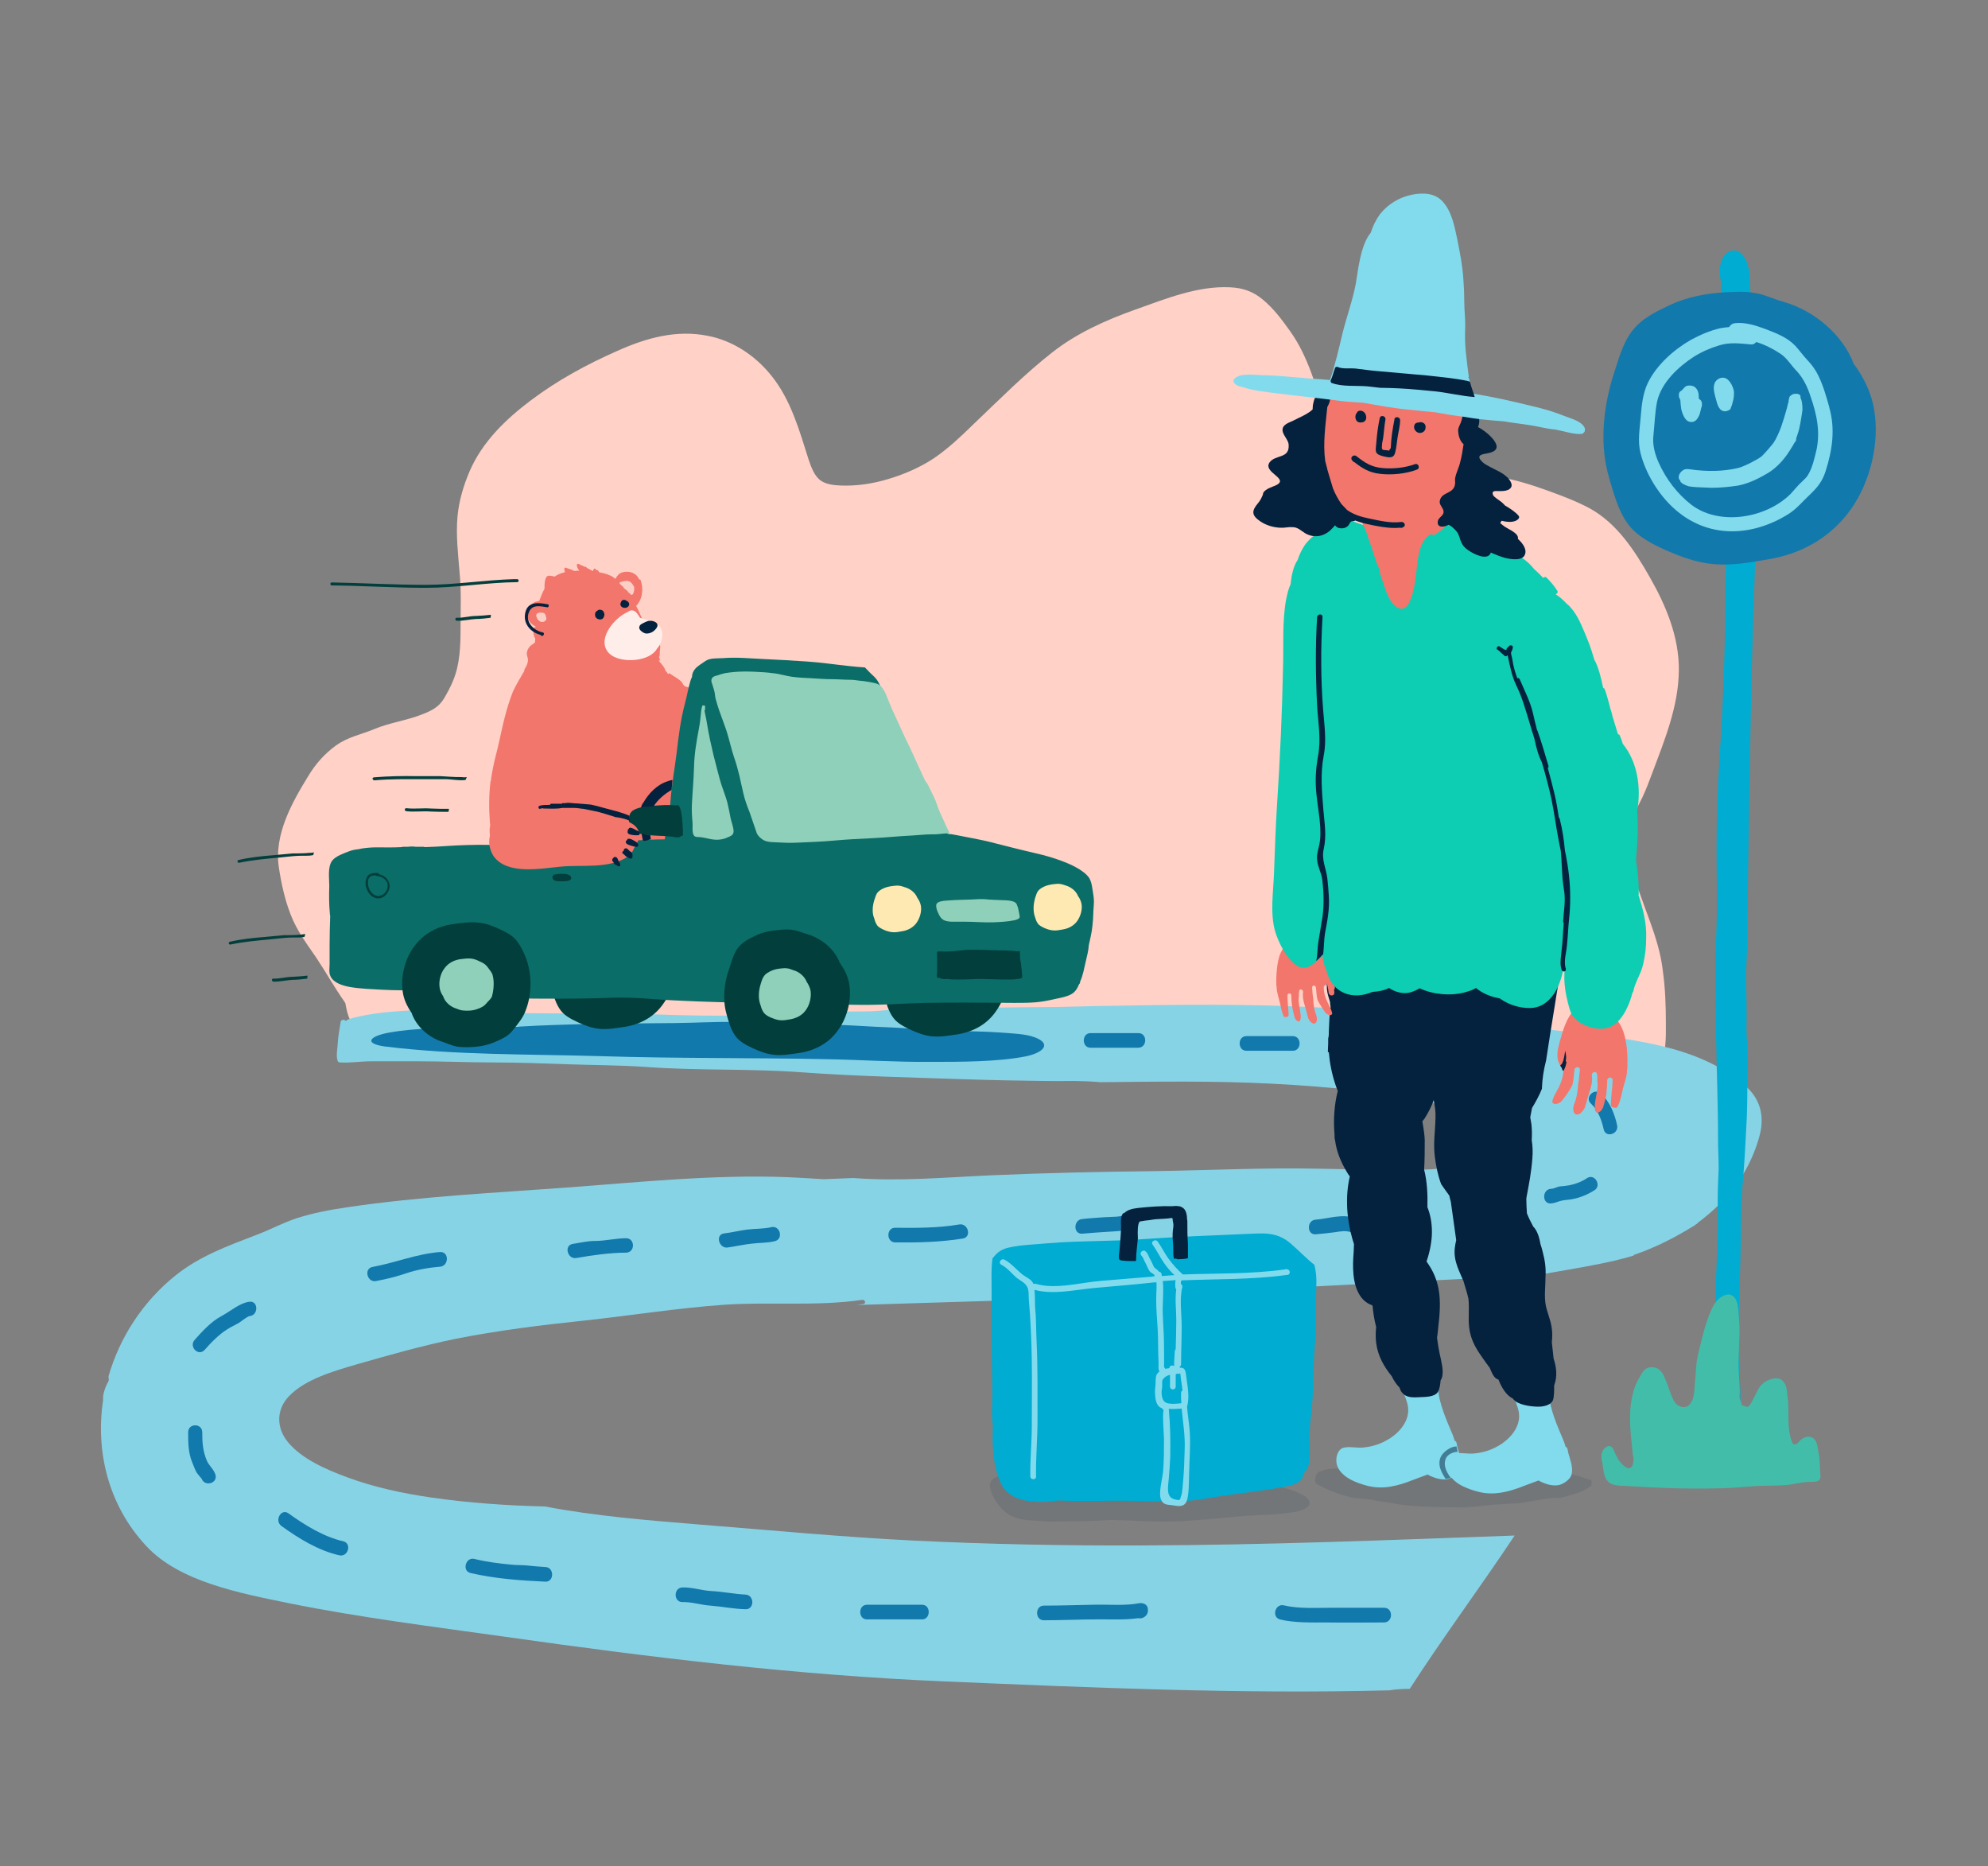
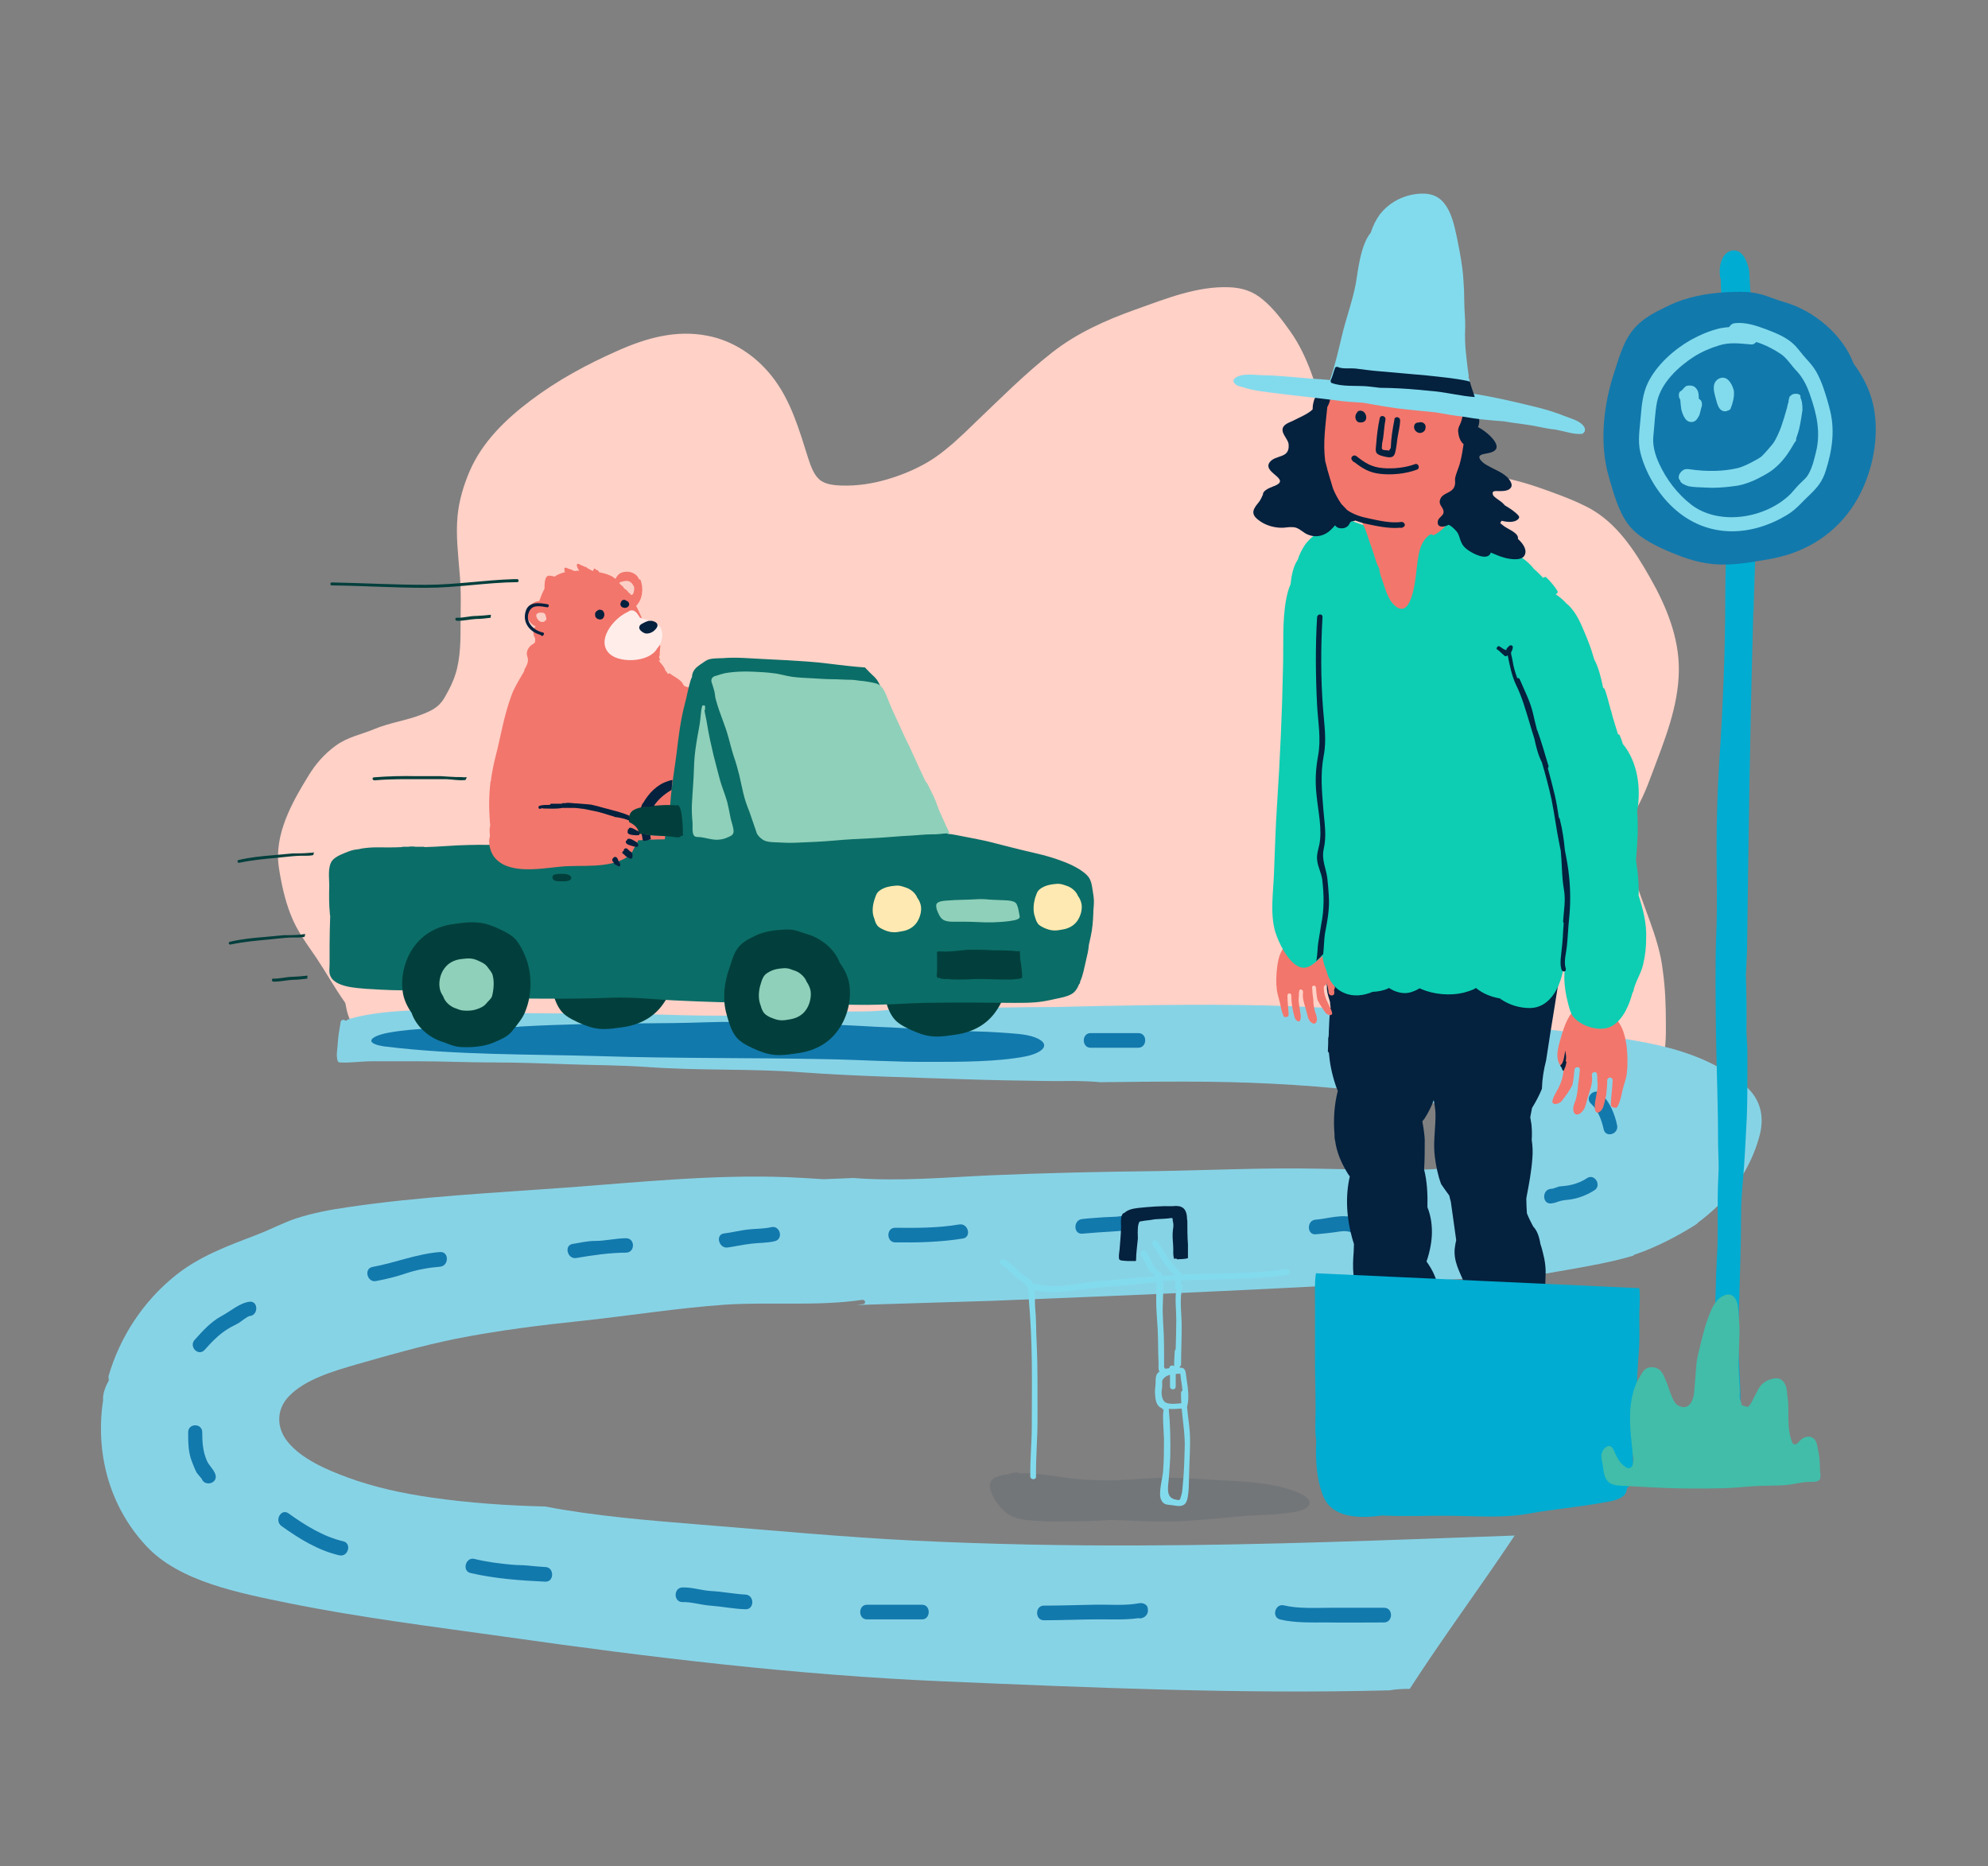
<svg xmlns="http://www.w3.org/2000/svg" id="Lag_3" data-name="Lag 3" viewBox="0 0 456 428">
  <rect x="0" y="0" width="456" height="428" fill="#808080" stroke="none" />
  <defs>
    <style>
      .cls-1 {
        fill: #1e396b;
      }

      .cls-2 {
        fill: #023f3c;
      }

      .cls-3 {
        fill: #42bda9;
      }

      .cls-4, .cls-5, .cls-6 {
        fill: #04213e;
      }

      .cls-7 {
        fill: #ffe9b2;
      }

      .cls-8 {
        fill: #0b6d67;
      }

      .cls-5 {
        opacity: .5;
      }

      .cls-5, .cls-6 {
        isolation: isolate;
      }

      .cls-6 {
        opacity: .1;
      }

      .cls-9 {
        fill: #fbcfc6;
      }

      .cls-10 {
        fill: #0dceb2;
      }

      .cls-11 {
        fill: #8fd0ba;
      }

      .cls-12 {
        fill: #1279ac;
      }

      .cls-13 {
        fill: #ffedea;
      }

      .cls-14 {
        fill: #82dbed;
      }

      .cls-15 {
        fill: #f2766c;
      }

      .cls-16 {
        fill: #00acd1;
      }

      .cls-17 {
        fill: #ffd1c7;
      }

      .cls-18 {
        fill: #87d3e6;
      }
    </style>
  </defs>
  <path class="cls-17" d="M374.57,199.63c-1.1-4.19-1.85-8.45,0-12.5.69-1.51,1.51-2.88,2.2-4.39.82-1.72,1.51-3.57,2.2-5.42,2.82-7.55,6.05-15.31,6.12-23.62.07-7.62-2.96-14.83-6.6-21.22-3.58-6.32-7.63-12.5-13.89-15.93-3.09-1.65-6.39-2.88-9.63-4.05-3.57-1.3-7.15-2.4-10.86-3.09-7.97-1.51-15.95-.62-23.99-.55-1.65,0-3.37.07-5.02-.07-2.34-.21-3.92-1.24-5.43-3.09-2.61-3.09-4.26-6.73-5.64-10.64-2.27-6.59-3.99-13.32-8.04-19.02-1.86-2.61-3.78-5.22-6.26-7.28-2.34-1.99-4.74-2.75-7.63-2.88-7.42-.34-14.64,2.61-21.59,5.08-6.74,2.4-13.41,5.36-19.11,9.82-6.32,4.94-12.1,10.78-17.94,16.34-2.89,2.82-5.84,5.63-9.14,7.9-3.3,2.2-7.01,3.78-10.72,4.88-3.51,1.03-7.08,1.58-10.72,1.44-1.51-.07-3.16-.21-4.47-1.03-1.58-1.03-2.34-3.16-2.96-5.01-2.13-6.73-4.06-13.6-8.46-19.09-3.78-4.74-8.94-8.1-14.64-9.2-7.22-1.44-14.09.48-20.69,3.43-7.01,3.09-13.75,6.73-19.94,11.4-5.64,4.26-11.07,9.41-14.02,16.27-1.37,3.23-2.41,6.66-2.75,10.23-.41,4.39.14,8.79.48,13.12.41,4.12.21,8.31.21,12.5s-.14,8.38-1.72,12.15c-.55,1.37-1.31,2.75-2.06,4.05-1.31,2.13-3.02,2.88-5.16,3.71-3.51,1.37-7.29,1.85-10.79,3.3-3.09,1.3-6.12,1.79-8.94,3.85-2.54,1.85-4.61,4.19-6.26,6.94-3.71,6.04-7.91,13.46-6.74,21.01.55,3.64,1.37,7.35,2.68,10.71,1.44,3.78,3.71,6.73,5.91,9.96,2.2,3.3,4.19,6.87,6.46,10.09.07.14.14.21.21.34v.14c0,.07.07.14.07.21v.07c.27,1.51.69,3.23,1.65,4.4.07.07.07.14.14.21-.21,0-.41.07-.62.14-.21.07-.27.34-.14.55,1.31,1.58,3.85.82,5.5.76,4.26-.14,8.25.34,12.44,1.3,3.85.89,7.7,1.44,11.55,1.99,3.99.55,7.97,1.17,12.03,1.44,4.12.27,8.25-.07,12.37.21,4.06.27,8.11.48,12.17.41,8.39-.07,16.7-.48,25.02-.76,8.25-.27,16.43-1.1,24.61-2.06,8.18-.89,16.36-1.17,24.61-1.65,8.32-.48,16.64-1.23,25.02-1.44,8.25-.21,16.57-.41,24.82.07,3.99.21,7.97.82,11.96,1.17,4.12.34,8.18.69,12.3,1.1,4.26.48,8.52,1.1,12.72,2.06,3.99.89,7.97,1.37,12.03,2.06,3.92.69,7.77,1.85,11.69,2.82,3.85.89,7.7,1.79,11.48,3.02,3.78,1.24,7.56,2.68,11.27,4.19,1.65.69,3.23,1.31,5.02,1.31s3.37-.34,5.02-.62c5.91-.89,13.75-2.68,16.84-9,1.44-2.88,1.31-6.45,1.31-9.61,0-3.98-.14-7.96-.69-11.88-.89-8.03-4.88-15.18-6.88-23Z" />
  <path class="cls-15" d="M182.22,189.53c-.27-2.13-.89-4.12-1.58-6.18-.69-1.99-1.92-3.78-3.02-5.56-1.03-1.72-2.2-3.36-3.3-5.01-.62-.96-1.44-1.65-2.2-2.4-.27-.27-.55-.62-.82-.89-.07-.14-.14-.27-.21-.41.14-.07.14-.27,0-.41-.21-.21-.48-.34-.69-.55-.14-.14-.27-.27-.41-.34q-.07-.07-.14-.14l-.07-.07s-.07,0-.07-.07c.07-.07.14-.21.07-.27-.41-.96-1.65-1.51-2.41-2.06-.89-.62-1.58-1.51-2.41-2.2,0-.07,0-.14-.07-.21-.21-.14-.48-.27-.69-.41-.07-.07-.14-.07-.14-.07-.34-.21-.69-.34-1.03-.55-.48-.55-.96-1.1-1.51-1.58,0-.07,0-.14-.07-.27-.27-.41-.69-.55-1.1-.62-.27-.14-.48-.27-.76-.41,0,0,.07,0,.14-.07.21-.14.41-.14.55-.27.14-.14.14-.41-.14-.48-1.03-.14-1.99-.27-2.96-.62h-.07c-.14-.14-.27-.27-.41-.41-.34-1.1-2.2-1.85-3.02-2.54-.14-.14-.34,0-.41.14l-.07-.07c-.14-.27-.34-.55-.62-.76v-.21c-.34-.76-.96-1.44-1.51-2.06.14,0,.27-.07.41-.07,0,0,0-.07-.07-.07,0,0-.07-.07-.07-.14v-.07c-.07,0-.07-.07-.07-.14l-.07-.34c0-.07,0-.21.07-.21,0-.14.07-.21.07-.34-.07-.48.07-1.03.07-1.58q0-.07.07-.14c-.07-.48-.21-.89-.34-1.37-.27-.62-.55-1.24-.62-1.85-.48-.14-.89-.27-1.37-.27-.07,0-.14.07-.21.07-.21-.07-.41-.07-.62-.14-.41-1.17-.82-2.4-1.31-3.57-.34-.82-.69-1.58-1.1-2.33,1.51-1.51,1.72-3.98,1.03-5.91-.07-.14-.21-.21-.34-.14-.27-.69-.76-1.24-1.65-1.58-.82-.34-2.27-.27-2.96.34-.27.21-.62.69-.82,1.1-.41-.34-.82-.62-1.31-.82-.76-.34-1.58-.55-2.41-.69-.07-.14-.21-.27-.27-.41-.07-.07-.21-.14-.27-.07-.07-.07-.14-.14-.21-.14h-.07c0-.21-.27-.34-.41-.14-.07.14-.14.27-.21.41v.07c-.14-.07-.28-.14-.41-.21-.34-.21-.69-.34-1.03-.55,0-.14-.21-.27-.41-.21-.48-.21-1.03-.48-1.51-.69-.21-.07-.34.07-.34.27,0,.48.27.89.55,1.3-.34,0-.69,0-1.1.07-.14-.07-.21-.07-.34-.14-.07-.07-.21-.07-.27-.14-.48-.14-.96-.34-1.37-.48-.21-.07-.34.07-.34.27,0,.27.07.48.14.76-.89.21-1.72.55-2.41,1.03,0,0-.07-.07-.14-.07-.89-.14-1.58-.48-1.92.62-.14.48-.21,1.03-.21,1.51v.62c0,.07-.07.14-.07.21-.41.76-.69,1.51-.96,2.2-.07.14-.14.27-.14.48-.14,0-.34.07-.48.07-1.17.27-2.13,1.24-2.34,2.47-.21,1.37.55,2.47,1.65,3.16.07.07.21.07.27.14v.14c-.27.07-.48.27-.48.62-.07.76.07,1.51.41,1.99,0,.34,0,.62-.07.96-.41.34-.96.62-1.17.89-.41.48-.69,1.03-.69,1.65,0,.48.27.96.27,1.37,0,.89-.41,1.58-.82,2.27,0,.14,0,.27-.07.41-.89,1.51-1.79,3.02-2.54,4.6-.34.89-.69,1.79-.96,2.68-1.31,3.98-1.99,8.24-3.02,12.15-.48,1.85-.82,3.71-1.1,5.49h.14c-.07.07-.14.14-.21.27-.76,6.18-.07,12.22,1.17,18.61v.21c.07.21.14.48.27.69.07,1.44.07,2.88.27,4.39.14.96.27,1.85.41,2.82,5.77-.55,11.41-1.85,17.05-2.82,6.94-1.24,14.02-2.06,21.04-3.02,9.69-1.24,19.39-2.4,29.08-3.91.14-.41.27-.82.41-1.24.34-1.58.21-3.43,0-5.36Z" />
  <path class="cls-15" d="M164.07,163.02c-.07,0-.07-.07-.14-.07.14.14.21.21.34.34.41.34.76.69,1.17,1.03-.41-.48-.82-.96-1.37-1.3Z" />
  <path class="cls-15" d="M145.1,134.73q0-.07.07-.14c-.07-.07-.14-.14-.21-.21v.27c.07,0,.14.07.14.07Z" />
  <path class="cls-15" d="M143.1,131.78c-.14,0-.28.07-.41.14.14,0,.27-.07.48,0-.07,0-.07-.07-.07-.14Z" />
  <path class="cls-15" d="M144,135.48c.07.14.14.21.21.34.27-.62.34-1.72-.27-1.99-.21-.14-.48-.14-.76-.07-.21.14-.41.27-.55.34h-.07c.55.41,1.03.89,1.44,1.37Z" />
  <path class="cls-9" d="M142.28,133.49c.55-.14,1.31-.41,1.92-.21.55.14,1.03.82,1.24,1.3.14.34-.07,2.33-.82,1.72q-.07-.07-.07-.14c-.07-.07-.14-.14-.21-.21-.14,0-.27-.07-.27-.27-.14-.14-.27-.21-.34-.34l-.07-.07c-.27-.14-.55-.34-.69-.62,0-.07-.07-.07-.07-.14-.27-.21-.55-.41-.76-.69-.14-.07,0-.27.14-.34Z" />
  <path class="cls-9" d="M123.37,140.63c.21-.14.41-.14.62-.14h.34c.07,0,.27.07.34.07.21,0,.27.14.27.27.07,0,.07.07.14.07.07.07.14.21.07.27v.07c.21.34.27.89-.07,1.1-.07.07-.14.07-.14.07,0,.07-.07.14-.14.14-.76.34-1.51-.34-1.72-1.03-.14-.34-.14-.69.27-.89Z" />
  <path class="cls-13" d="M150.6,142.98c-.82-.55-1.44-.62-2.41-.89-.48-.14-.96-.27-1.37-.41-.48-.69-.89-1.65-1.86-1.72-.34,0-.69.14-.89.34-3.37,1.44-7.49,6.66-4.19,9.68,2.47,2.2,9.21,1.85,10.86-1.3.34-.34.62-.76.82-1.3.62-1.51.55-3.36-.96-4.39Z" />
  <path class="cls-4" d="M146.68,144.21c.21.48.82.89,1.31,1.03.55.14,1.31-.07,1.79-.41.41-.27,1.1-.96,1.03-1.51-.07-.55-.62-.76-1.03-.89-.21-.07-.41-.07-.62-.07s-.48,0-.76.14c-.21.07-.41.14-.62.27-.14.07-.34.14-.41.21-.48.21-.89.62-.69,1.24Z" />
  <path class="cls-18" d="M323.36,387.29c7.7-11.95,16.22-23.35,24.06-35.16-28.67,1.03-57.26,2.2-85.93,2.27-17.25.07-34.51-.27-51.7-1.1-16.57-.82-33.07-2.4-49.56-3.71-11.76-.96-23.65-1.92-35.2-4.12-8.73-.21-17.53-.82-26.12-2.06-6.6-.96-12.99-2.33-19.18-4.6-5.02-1.85-10.52-4.26-13.68-8.1-2.68-3.23-2.75-7.49.27-10.57,3.71-3.85,10.11-5.7,15.54-7.28,7.42-2.13,14.92-4.26,22.62-5.84,9.69-1.92,19.66-3.16,29.56-4.19,10.72-1.17,21.45-2.88,32.24-3.64,10.45-.69,21.04.41,31.42-1.1.76-.14,1.03.82.34.96-.48.07-1.03.14-1.51.21,10.38-.34,20.76-.62,31.14-.96,17.74-.69,35.54-1.44,53.28-2.27,17.74-.82,35.47-1.85,53.21-2.68,6.87-.34,13.68-.82,20.49-1.31,1.72-.27,3.44-.62,5.16-.89,5.02-.89,10.11-1.78,14.92-3.23v-.14c.69-.27,1.44-.48,2.13-.76,4.06-1.58,8.04-3.64,11.75-5.97h.07c.07-.07.14-.14.21-.21.21-.14.41-.21.55-.34h-.14c1.79-1.3,3.44-2.75,4.95-4.19,4.68-4.4,7.97-10.44,9.42-16.14,1.03-4.19.21-8.17-3.51-11.33-11.14-9.55-27.29-10.64-42.28-12.43-16.02-1.92-32.24-3.78-48.4-4.94-16.91-1.24-33.89-1.17-50.8-.89-5.43.07-10.79.21-16.22.34-4.4,0-8.8.07-13.2.14-6.26,0-12.51,0-18.7.21-2.82.07-5.64.21-8.46.48-3.02.27-6.05.21-9.08.21-6.32,0-12.58.34-18.84.69-12.58.76-25.16-.34-37.74-.27-6.46,0-12.92.07-19.39-.14-5.98-.14-11.89-.82-17.87-.69-5.98.14-12.65.41-18.35,1.92-.82.21-1.31.41-1.51.69-.14-.41-1.1-.41-1.17.14-.27,1.72-.62,3.43-.69,5.15-.07,1.17-.41,2.68,0,3.85.07.21.27.34.55.34,2.34.14,4.81-.27,7.22-.27h10.45c5.91,0,11.76.27,17.67.27,5.57,0,11.14.21,16.71.41,6.05.21,12.1.21,18.15.62,11.89.89,23.85.34,35.68,1.23,12.3.89,24.68,1.17,36.98,1.58,6.33.21,12.58.34,18.91.41,3.09.07,6.26-.07,9.35.07,1.03.07,2.06.07,3.16.21,13.13-.14,26.26-.34,39.39.34,6.88.34,13.82.89,20.69,1.65,5.84.62,11.75,1.37,17.32,3.09.41.14.89.27,1.31.41h.21c3.51.76,7.56,2.4,8.53,5.63.89,3.09-1.93,5.63-4.81,7.21-3.71,2.13-8.94,1.65-13.27,1.72-6.32.07-12.65-.07-18.97-.21-12.44-.27-24.89.34-37.4.55-12.65.14-25.3.41-37.95.96-10.59.48-21.11,1.44-31.62.62-1.72.07-3.44.14-5.16.21-.55,0-1.03.07-1.58.07-2.89-.21-5.71-.34-8.59-.48-16.84-.62-33.82,1.17-50.53,2.4-16.77,1.23-33.75,2.06-50.32,4.53-3.85.55-7.77,1.31-11.41,2.47-3.16,1.03-6.05,2.61-9.14,3.78-6.81,2.61-13.2,4.94-18.7,9.34-7.63,6.11-12.86,14.35-15.4,23.14,0,.34.07.69.07.96-.76,1.37-1.44,3.09-1.31,4.53-1.79,11.81,1.24,24.17,9.9,33.44,7.56,8.17,21.31,10.78,32.72,13.12,16.36,3.3,33,5.36,49.57,7.69,33.34,4.74,66.75,8.79,100.57,10.23,34.1,1.44,68.13,2.95,102.29,2.06,1.51-.27,3.09-.34,4.68-.34Z" />
  <path class="cls-12" d="M261.14,236.91h-11c-2.06,0-2.06,3.36,0,3.36h11c2.06-.07,2.06-3.36,0-3.36Z" />
-   <path class="cls-12" d="M296.55,237.6h-10.66c-2.06,0-2.06,3.36,0,3.36h10.66c2.06,0,2.06-3.36,0-3.36Z" />
  <path class="cls-12" d="M370.93,258.06c-.55-2.61-1.72-5.49-3.71-7.28-1.51-1.44-3.85.89-2.27,2.33,1.58,1.44,2.41,3.71,2.89,5.84.41,2.06,3.51,1.17,3.09-.89Z" />
  <path class="cls-12" d="M364.06,270.15c-1.24.82-2.61,1.37-4.06,1.65-.76.14-1.51.21-2.27.27-.69.14-1.31.55-1.99.55-2.06.14-2.06,3.5,0,3.36.89-.07,1.51-.41,2.34-.62.89-.21,1.86-.21,2.75-.41,1.72-.34,3.37-1.03,4.88-1.99,1.72-1.03.14-3.91-1.65-2.82Z" />
  <path class="cls-12" d="M310.78,279.35c-2.75-1.1-6.19.14-9.01.34-2.06.14-2.06,3.5,0,3.36,1.51-.14,3.02-.27,4.47-.48,1.24-.21,2.47-.41,3.64,0,1.99.69,2.82-2.54.89-3.23Z" />
  <path class="cls-12" d="M258.88,278.25c-1.44.96-3.99.76-5.71.89-1.65.14-3.3.21-4.95.41-2.06.2-2.06,3.5,0,3.36,2.2-.21,4.4-.34,6.6-.48,1.85-.14,4.06-.14,5.64-1.24,1.79-1.24.14-4.19-1.58-2.95Z" />
  <path class="cls-12" d="M220.03,280.79c-4.74.82-9.9.82-14.71.76-2.06,0-2.06,3.3,0,3.36,5.09.07,10.45-.07,15.54-.89,2.06-.34,1.24-3.57-.83-3.23Z" />
  <path class="cls-12" d="M176.93,281.41c-1.72.41-3.71.34-5.5.55-1.79.21-3.57.69-5.36.89-2.06.27-1.17,3.5.82,3.23,1.86-.27,3.71-.69,5.57-.89,1.72-.21,3.51-.14,5.22-.55,2.13-.48,1.24-3.71-.76-3.23Z" />
  <path class="cls-12" d="M143.66,283.95c-2.41,0-4.74.62-7.15.62-1.79,0-3.37.41-5.16.69-2.06.34-1.17,3.57.82,3.23,3.64-.62,7.7-1.23,11.41-1.23,2.13,0,2.13-3.3.07-3.3Z" />
  <path class="cls-12" d="M100.97,287.11c-5.36.41-10.31,2.47-15.54,3.43-2.06.41-1.17,3.64.82,3.23,2.54-.48,4.47-.96,6.94-1.78,2.41-.82,5.22-1.31,7.77-1.51,2.06-.21,2.06-3.5,0-3.36Z" />
  <path class="cls-12" d="M57.25,298.51c-2.27.27-4.4,2.2-6.46,3.3-2.34,1.23-4.4,3.5-6.12,5.42-1.44,1.58.82,3.91,2.27,2.33,1.51-1.72,3.3-3.57,5.22-4.74.82-.55,1.79-.96,2.61-1.44.55-.34,1.86-1.44,2.47-1.58,2.06-.14,2.06-3.5,0-3.3Z" />
  <path class="cls-12" d="M49.41,338.13c-.41-1.24-1.51-2.06-1.99-3.23-.89-2.13-1.03-4.12-1.03-6.45,0-2.13-3.23-2.13-3.23,0,0,2.33,0,4.6.89,6.8.34.82.62,1.65,1.03,2.4.21.34,1.17,1.44,1.17,1.44.69,1.92,3.78,1.1,3.16-.96Z" />
  <path class="cls-12" d="M78.7,353.44c-4.47-1.03-8.8-3.71-12.51-6.39-1.72-1.24-3.3,1.65-1.65,2.88,3.99,2.88,8.46,5.63,13.27,6.73,2.06.48,2.96-2.75.89-3.23Z" />
  <path class="cls-12" d="M125.1,359.35c-1.37-.07-2.75-.21-4.06-.34-1.31-.14-2.47-.07-3.78-.21-2.82-.27-5.64-.62-8.46-1.31-1.99-.48-2.89,2.75-.89,3.23,5.64,1.31,11.41,1.72,17.19,1.99,2.06.07,2.06-3.3,0-3.36Z" />
  <path class="cls-12" d="M171.02,365.67c-2.68-.14-5.29-.69-7.97-.82-2.2-.14-4.33-.89-6.53-.82-2.06.07-2.06,3.36,0,3.36,2.13-.07,4.33.69,6.53.82,2.68.21,5.29.76,7.97.82,2.06.07,2.06-3.23,0-3.36Z" />
  <path class="cls-12" d="M211.51,368h-12.65c-2.06,0-2.06,3.36,0,3.36h12.65c1.99,0,2.06-3.36,0-3.36Z" />
  <path class="cls-12" d="M263.28,369.03v-.21c-.14-.96-1.17-1.31-1.99-1.17-3.3.62-6.8.27-10.17.34-3.92.07-7.77.21-11.69.21-2.06,0-2.06,3.36,0,3.36,4.26,0,8.52-.21,12.79-.21,2.89,0,5.98.14,8.87-.27,1.03.27,2.41-.62,2.2-2.06Z" />
  <path class="cls-12" d="M317.52,368.69h-11.96c-3.44,0-7.7.27-11.07-.55-1.99-.48-2.89,2.68-.89,3.23,3.3.82,7.36.69,10.72.69,4.4.07,8.8,0,13.2,0,2.06-.07,2.06-3.36,0-3.36Z" />
  <path class="cls-12" d="M88.46,240c16.22,1.99,32.86,1.72,49.43,2.2,17.12.55,34.37.34,51.56.69,8.04.14,16.09.69,24.13.62,6.8,0,15.19,0,21.59-1.24,4.12-.82,6.19-2.88,2.2-4.39-2.13-.82-5.29-.89-7.9-1.1-3.71-.27-7.42-.27-11.21-.41-4.6-.14-9.21-.55-13.82-.76-4.6-.14-9.21-.55-13.82-.62-9.62-.27-19.45-.89-29.15-.55-9.35.34-18.63.14-27.98.41-4.67.14-9.35.27-14.02.55-.21,0-.34,0-.55.07-2.96.07-5.84.07-8.8.14-7.08.14-14.51,0-21.17,1.24-4.19.82-5.64,2.47-.48,3.16Z" />
-   <path class="cls-6" d="M365.02,339.43c.07.21.07.41.07.62-.14.21-.14.41,0,.62-2.13,1.65-4.61,2.13-7.08,2.82h-.48c-2.75,0-5.43.69-8.18,1.1-2.27.34-4.54.27-6.8.48-2.68.21-5.36.69-8.04.62-5.43-.07-11-.07-16.29-1.17-1.24-.14-2.54-.34-3.78-.62-1.17-.14-2.4-.27-3.57-.34-.34-.07-.69-.14-.96-.14-2.82-.76-5.5-1.72-8.11-3.23,0-.07-.07-.14-.07-.21-.21-1.1.14-1.92.69-2.4.55-.27,1.17-.48,1.86-.62,1.85-.34,3.71-.14,5.57-.41,4.12-.62,8.59-.69,12.72-.41,9.63.62,19.25.69,28.94.96,4.26.14,8.52.48,12.58,2.06.35.14.69.14.96.27Z" />
  <path class="cls-14" d="M306.65,335.93c.96,2.95,4.68,4.19,7.08,4.81,3.51.89,6.94,0,10.24-1.31,1.03-.41,2.27-.82,3.51-1.3.41.27.89.48,1.31.62,1.17.48,2.82.75,3.99.21,1.03-.48,2.2-1.37,2.34-2.54.21-1.65-.48-3.23-.89-4.81,0-.27-.07-.48-.14-.69v-.07q0-.07-.07-.14c-.07-.21-.21-.27-.34-.27-.14-.48-.27-.96-.48-1.44-1.37-3.23-3.16-7.21-3.37-10.78,0-.34-.34-.55-.62-.48-.27-.41-.62-.69-1.03-.89-1.58-.69-4.12-.96-5.57.34-.14-.48-.89-.48-.96.14-.07,1.85.89,3.16,1.24,4.87.69,3.23-1.58,5.98-3.92,7.55-1.99,1.31-4.06,1.99-6.32,2.2-1.38.14-2.89-.27-4.26,0-1.51.21-2.2,2.33-1.72,3.98Z" />
  <path class="cls-14" d="M332.09,337.3c.96,2.95,4.67,4.19,7.08,4.81,3.51.89,6.94,0,10.24-1.31,1.03-.41,2.27-.82,3.51-1.3.41.27.89.48,1.31.62,1.17.48,2.82.76,3.99.21,1.03-.48,2.2-1.37,2.34-2.54.21-1.65-.48-3.23-.89-4.81,0-.27-.07-.48-.14-.69v-.07q0-.07-.07-.14c-.07-.21-.21-.27-.34-.27-.14-.48-.28-.96-.48-1.44-1.37-3.23-3.16-7.21-3.37-10.78,0-.34-.34-.55-.62-.48-.27-.41-.62-.69-1.03-.89-1.58-.69-4.13-.96-5.57.34-.14-.48-.89-.48-.96.14-.07,1.85.89,3.16,1.24,4.87.69,3.23-1.58,5.97-3.92,7.55-1.99,1.31-4.06,1.99-6.32,2.2-1.38.14-2.89-.27-4.26,0-1.58.14-2.27,2.34-1.72,3.98Z" />
  <path class="cls-4" d="M356.36,311.55c-.14-1.23-.28-2.54-.41-3.78.14-1.17.14-2.4-.07-3.57-.27-1.65-.96-3.16-1.31-4.81-.41-2.2-.07-4.33-.07-6.59v-.07c.14-1.85-.14-3.78-.62-5.56-.14-.62-.34-1.31-.55-1.92-.27-1.65-.76-3.09-1.65-3.98-.55-1.03-1.03-1.99-1.44-3.02-.07-1.1-.14-2.27-.14-3.36,0-.14.07-.34.07-.48.55-2.88,1.1-5.77,1.31-8.72.14-1.44.07-2.88-.14-4.26.07-1.17.07-2.33-.07-3.64-.07-.55-.21-1.03-.27-1.58.14-.69.27-1.44.41-2.13.89-1.44,1.65-2.88,2.27-4.4v-.07c.07-2.2.41-4.32.96-6.45.62-4.19,1.31-8.38,1.99-12.57.55-3.43.96-6.8,2.34-9.96-1.1-.82-2.2-1.72-3.51-2.27-2.41-.89-4.88-.76-7.42-.55-.35,0-.55-.14-.62-.41-4.12-.07-8.04.48-12.1,1.03-8.52,1.23-17.12.14-25.57,2.13-1.38.34-2.61.62-3.58,1.24,0-.07-.07-.07-.07-.14-.34-.41-.96-.14-1.1.27-.69,1.65-.76,3.16-.62,5.01.07.89.41,1.85.69,2.82,0,.41.07.76.14,1.17-.27,1.85-.34,3.71-.41,5.56,0,.48,0,.96-.07,1.44h-.07c0,.96,0,1.92-.07,2.88v.48h.21c.21,2.54.69,4.94,1.51,7.42.14.48.34.96.55,1.44-.83,3.23-1.03,6.66-.76,9.89,0,.55,0,1.1.14,1.51.34,2.54,1.31,4.88,2.61,7.07.21.41.48.76.76,1.17-1.1,4.74-.69,9.89.62,14.42.14.34.21.76.34,1.1,0,.55-.07,1.17-.07,1.79-.27,3.23-.34,7.35,1.51,10.09.83,1.23,1.79,1.78,2.82,2.2.14,1.65.41,3.3.83,4.94-.14,1.23-.14,2.4,0,3.64.41,3.09,1.85,5.49,3.57,7.62.48,1.03,1.1,1.92,1.79,2.61.14.41.27.82.55,1.1.96,1.31,2.68,1.17,4.12,1.1,1.17-.07,3.23,0,4.06-1.1.41-.55.62-1.72.69-2.75.34-.48.48-1.1.48-2.06-.07-1.79-.69-3.71-.96-5.43-.14-.76-.21-1.51-.34-2.27.14-.82.21-1.72.27-2.33.34-2.89.62-6.04.07-8.93-.48-2.47-1.38-4.33-2.75-6.25.82-2.33,1.24-4.81,1.24-6.73,0-2.13-.34-3.98-1.03-5.7.07-3.02-.07-5.91-.76-8.65.14-2.27.14-4.6.14-6.73,0-.82-.21-2.47-.55-4.33.21-.27.41-.48.55-.69.76-1.23,1.51-2.61,1.99-3.98,0-.07.07-.14.07-.21.27,1.37.48,2.75.41,4.12-.07,3.09-.55,5.9-.14,8.99.27,2.06.69,4.19,1.44,6.18.62.89,1.24,1.79,1.86,2.61.07.27.14.55.21.89.07.14.07.34.14.48.41,2.95.82,5.9,1.24,8.86-.14.62-.27,1.24-.34,1.92-.14,1.51.14,2.82.62,4.19.41,1.1.89,2.13,1.37,3.23.27.89.55,1.85.82,2.75.14.48.21.89.34,1.37.14,1.31.07,2.54.07,3.91-.14,3.71.69,6.04,2.68,8.93.48.69.96,1.37,1.44,2.06,0,0,0,.07.07.07.07.07.14.14.14.21.14.21.34.41.48.62.41.96.83,2.2,1.72,2.61.07.07.14.07.27.07.07.14.07.21.14.34.48,1.24,1.65,3.36,3.09,3.98.21.27.48.48.69.69,1.31.96,4.06,1.3,5.64,1.23,1.03-.07,2.54-.41,2.96-1.51.27-.76.27-2.2.27-3.36.82-2.13.48-4.33-.14-6.18Z" />
  <path class="cls-1" d="M325.76,137.28c.83.48,3.37,1.92,4.74,1.99-.21-.96-.48-1.99-.69-2.95-.21-1.3,0-2.68,0-3.98.07-3.23-.34-6.39.69-9.48.21-.62,1.17-.34.96.27-.96,2.95-.62,6.11-.62,9.2,0,1.3-.14,2.54.07,3.85.21,1.17.48,2.27.69,3.43.07.27-.07.55-.34.62-1.79.55-4.54-1.1-5.98-1.99-.55-.41-.07-1.3.48-.96Z" />
  <path class="cls-15" d="M357.39,249.68c.69-1.37,1.17-2.75,1.24-4.33,0-.41-.21-.62-.48-.62-1.31-1.72-1.03-3.5-.41-5.77.82-2.88,1.51-5.42,3.51-7.62.21-.27.55-.14.69.07,1.31-.76,4.33.14,5.36.41,2.89.62,4.61,2.75,5.36,5.77.62,2.33.69,4.87.62,7.49-.07.07-.07.21-.07.34,0,1.51-.69,3.09-1.03,4.53-.14.69-.55,2.95-1.31,4.05-.27.07-.55.07-.83-.07h-.14c-.14-.07-.27-.21-.34-.27-.07-.14-.07-.21-.07-.34v-.21c.07-1.78.34-3.57.41-5.36,0-.89-1.24-.82-1.24,0,0,1.1-.14,2.13-.21,3.23-.21.89-.41,2.06-.76,3.02-.21.41-.48.82-.76.96-1.37.89-1.17-1.58-1.03-2.34.21-1.51.76-3.23.48-4.81,0-.48,0-.96-.07-1.51-.14-.82-1.31-.48-1.17.34.27,1.79-.48,3.43-.96,5.08-.21.75-.41,1.58-.69,2.33-.27.55-.62.96-.96,1.24-.83.55-1.51.34-1.65-.69-.14-.82.34-1.72.55-2.4.34-1.17.48-2.4.55-3.57.21-1.1.28-2.2.41-3.3.07-.82-1.17-.82-1.24,0-.14,1.17-.21,2.34-.48,3.5-.69,1.37-1.65,2.68-2.61,3.85-.76.48-1.51.76-1.99.14-.07-.96,1.1-2.68,1.31-3.16Z" />
  <path class="cls-15" d="M306.17,226.34c-.07-.89-.27-1.65-.62-2.33-.34-1.1-.76-2.2-1.31-3.16-.55-2.13-1.1-3.98-2.47-5.7-.21-.21-.41-.14-.55.07-.96-.55-3.16.14-3.99.27-2.13.48-3.44,2.2-3.99,4.6-.41,1.85-.55,3.91-.48,5.97.07.07.07.14.07.27,0,1.17.48,2.47.76,3.64.14.55.41,2.4.96,3.23.21.07.41,0,.62,0h.07c.14-.07.21-.14.27-.21,0-.07.07-.21.07-.27v-.14c-.07-1.44-.27-2.82-.27-4.26,0-.69.89-.69.89,0,0,.89.07,1.72.21,2.61.14.75.34,1.65.55,2.4.14.34.34.62.55.76,1.03.69.89-1.31.76-1.85-.14-1.23-.55-2.54-.34-3.78,0-.41,0-.75.07-1.17.07-.69.96-.41.89.27-.21,1.44.34,2.75.69,4.05.14.62.34,1.24.48,1.85.21.41.41.82.76,1.03.62.48,1.1.27,1.24-.55.07-.62-.21-1.37-.41-1.92-.27-.89-.41-1.92-.41-2.88-.14-.82-.21-1.72-.27-2.61-.07-.69.83-.69.89,0,.07.96.14,1.85.34,2.75.55,1.1,1.24,2.13,1.93,3.09.55.41,1.17.62,1.44.14,0-.82-.89-2.2-1.03-2.61-.55-1.1-.89-2.2-.89-3.43,0-.34.14-.48.34-.48.14-.14.21-.34.35-.48.21.69.34,1.37.41,2.13.07.82,1.37.89,1.31,0,0-.21,0-.41-.07-.62.21-.34.21-.48.21-.69Z" />
  <path class="cls-4" d="M358.49,245.5c-.07-.07-.14-.14-.14-.21-.07-.34-.27-.69-.48-.89.07-.07.07-.14.14-.21.14-.07.27-.21.34-.41.34-.62.41-1.37.55-2.06.07-.27.07-.48.07-.76q0,.07.07.14c.14.62.27,1.31.14,1.92-.07.21,0,.41.14.55-.07.21-.07.41-.14.62-.07.41-.27.76-.41,1.1,0,.07-.07.14-.14.27-.07,0-.07-.07-.14-.07Z" />
  <path class="cls-10" d="M375.88,205.12v-.89c0-2.2-.21-4.26-.55-6.45,0-.21-.07-.41-.07-.62.34-3.71.55-7.35.27-11.06v-.07c.96-5.42.07-11.33-3.3-15.45-.21-.69-.41-1.3-.69-1.92-.07-.21-.27-.27-.41-.27-.41-1.37-.82-2.68-1.24-4.05-.14-.55-.27-1.17-.48-1.72-.41-1.51-.76-3.02-1.31-4.53-.07-.21-.21-.27-.34-.34-.07-.14-.14-.27-.14-.48-.41-1.92-.89-3.91-1.72-5.63-.07-.07-.07-.14-.14-.21-.07-.21-.14-.41-.21-.62-.55-1.99-1.31-3.98-2.2-6.04-.89-2.13-1.79-4.12-3.37-5.77-.21-.21-.41-.41-.62-.55-.76-.82-1.51-1.51-2.48-2.13v-.07c.27-.07.55-.48.34-.76-.69-1.1-1.51-2.06-2.47-3.02-.27-.27-.62-.14-.76.07-.69-.69-1.31-1.37-2.06-1.99-.82-1.03-1.79-1.99-3.02-2.75-.14-.07-.27-.21-.41-.27.14-.21.07-.48-.21-.62-2.48-1.51-5.16-2.2-7.77-3.09-.07-.34-.34-.41-.62-.34-1.17-.69-2.27-1.58-3.51-2.2-1.17-.55-2.27-1.1-3.44-1.51-2.75-.96-5.43-1.58-8.32-1.79-1.58-.14-3.02-.62-4.61-.48-1.17.07-2.06.55-3.16,1.03-1.31.62-2.68.82-3.92,1.65-.07.07-.21.14-.27.21-.76-.27-1.51-.48-2.27-.82-.62-.27-1.17-.48-1.86-.41-.82.07-1.99.34-2.96.82l-.07-.07c-.21-.21-.55-.07-.76.14-1.79,1.79-3.99,2.82-5.5,5.01-.62.96-1.24,2.13-1.58,3.3-1.03,1.51-1.44,3.64-1.65,5.63-.48,1.03-.76,2.2-1.03,3.57-.89,4.94-.55,10.3-.69,15.31-.21,10.57-.69,21.22-1.38,31.72-.34,5.15-.48,10.3-.69,15.52-.14,4.33-.96,9.27.27,13.53.76,2.54,2.89,6.8,5.29,7.97,2.2,1.1,3.92-.96,5.57-2.4.07,1.1.41,2.27.89,3.36.55,2.2,1.79,4.19,4.12,5.15,2.06.89,4.4.62,6.46-.27,1.31-.07,2.54-.27,3.64-.82.07,0,.07-.07.14-.07,1.03.69,2.2,1.1,3.37,1.17,1.17.07,2.27-.34,3.3-.89.07-.07.21-.14.34-.21,3.23,1.51,7.15,1.72,10.04,1.03.69-.21,1.93-.48,2.89-1.1,1.58,1.31,3.51,2.06,5.5,2.4.07.07.21.14.27.21,1.93,1.3,4.26,1.99,6.53,1.99,4.95,0,7.35-5.36,7.9-10.03v-.07c.07-.07.14-.14.21-.21-.07,1.1-.14,2.2-.14,3.3,0,1.99.35,3.98.83,5.84.27,1.03.55,2.27,1.17,3.09,1.72,2.2,5.57,3.36,7.97,2.61,2.82-.82,4.61-4.4,5.43-7.21.07-.27.14-.62.27-.89.07-.07.07-.14.14-.21.41-2.2,1.79-4.05,2.27-6.25.48-2.06.69-3.91.69-6.04.14-3.43-.76-6.73-1.79-9.96Z" />
  <path class="cls-4" d="M343.98,148.26s.07.07.14.07c.21.14.34.21.48.34.34.21.69.41.96.41-.07-.27.07-.41.21-.55.14-.14.27-.27.41-.41.27-.27.89-.14.82.34,0,.34-.21.82-.41,1.17,0,.55.27,1.17.34,1.79.21,1.44.62,2.82,1.1,4.12.21-.07.41-.07.55.21,1.03,2.47,2.41,5.08,3.02,7.69.27,1.3.62,2.61.96,3.98,0,0,0,.07.07.07.96,2.68,1.72,5.36,2.54,8.1.07.27,0,.41-.14.55.55,2.06,1.1,4.05,1.58,6.11.41,1.72.69,3.5.96,5.29.14.07.21.14.21.34.62,2.4.96,4.81,1.17,7.14.41,1.99.76,3.98.96,5.97.34,3.16.34,6.59,0,9.75-.21,1.99-.27,3.98-.48,5.97-.14,1.72-.76,3.57-.34,5.22.07.07.07.14.07.2v.14c.07.62-.76.69-.96.14-.34-1.03-.27-2.13-.14-3.23.21-1.85.41-3.71.48-5.56.07-.62.07-1.3.14-1.92-.07-.07-.14-.21-.14-.41.14-2.4.62-4.74.21-7.14-.28-1.65-.41-3.23-.48-4.88-.07-1.44-.14-2.82-.27-4.19-.14-.55-.21-1.1-.34-1.65-.69-3.36-1.1-6.8-1.79-10.16-.62-2.82-1.37-5.63-2.2-8.45-.83-1.58-1.31-3.5-1.72-5.42-.41-1.3-.82-2.61-1.17-3.85-.89-2.88-1.65-5.7-3.02-8.45-1.03-2.2-1.44-4.46-1.93-6.8h-.07c-.14.21-.48.27-.69.07-.07-.07-.14-.14-.21-.21-.48-.34-.89-.89-1.37-1.17-.48-.14,0-1.03.48-.76Z" />
  <path class="cls-15" d="M336.97,99.23c-.14-.34-.21-.62-.28-.96,0-.14,0-.27-.07-.34-.07-.27-.07-.55-.14-.82,0-.07,0-.14.07-.21.07-.07.21-.14.27-.21.07-.07.07-.14.14-.14.14-.21.14-.48,0-.69-1.1-1.58-5.16-1.44-6.94-1.65-.07-.14-.21-.27-.41-.34-.89-.27-1.86-.34-2.75-.62-.96-.27-1.93-.27-2.89-.27-.41,0-.62.34-.62.69-1.1-.21-2.13-.34-3.23-.48-1.51-.27-3.02-.55-4.54-.69-2.41-.21-4.88-.62-7.36-.89-1.37-.27-2.75-.41-3.99-.27h-.48c-.14,0-.21,0-.27.07h-.14c-.34-.34-1.03-.14-1.1.41-.07.14-.14.21-.14.34,0,.07,0,.14.07.21-.27,1.37-.34,2.82-.34,4.26v2.88c0,.89.07,1.85.07,2.75,0,3.09.62,6.18,1.24,9.2.34,1.72,1.1,3.23,1.93,4.67.14.41.27.76.41,1.17.14.34.27.62.41.89.96.41,1.93.89,2.89,1.37v-.07c-.41-.41-.07-1.3.62-1.1.89.27,1.85.55,2.75.82,0,.07.07.14.07.27,1.17,1.92,1.65,4.19,2.47,6.32.55,1.44.89,3.23,1.65,4.53.07.48.21.96.27,1.44.76,1.99,1.51,5.15,2.82,6.59,4.26,4.74,5.22-5.29,5.5-7.76.34-2.68.55-6.32,3.02-7.97.34-.21.62-.07.83.14,1.24-.62,2.4-1.58,3.3-2.75,1.17-1.58,1.51-3.71,1.92-5.56.41-1.92.89-3.78,1.17-5.77.41-2.95.62-6.04,1.24-9,.34.21.76-.07.55-.48Z" />
  <path class="cls-4" d="M348.18,123.54v-.07c.21-1.3-2.75-2.33-3.37-2.95-.07-.07-.41-.34-.69-.55.07-.14.14-.34.34-.55,1.58.41,3.23.41,3.92-.55.14-.21.07-.48-.07-.62-.76-.89-1.93-1.65-3.1-2.33-.21-.27-.48-.48-.76-.76-.41-.34-1.79-1.17-1.99-1.65-.41-1.1.69-.89,1.31-.89.69,0,1.51,0,2.13-.27,1.44-.69.76-1.92-.14-2.88-1.24-1.17-2.61-1.65-3.99-2.4-.48-.27-1.31-.69-1.72-1.1-1.44-1.37-.48-1.72.62-1.92,1.65-.27,3.37-.76,2.27-2.68-.69-1.17-2.34-2.61-3.92-3.43.41-.96.41-2.06-.14-2.95-.55-.82-1.24-.69-1.72-.21h-.35c-.34-.41-1.1-.48-1.24.14-.14.76-.27,1.51-.62,2.27-.27.62-.55,1.03-.48,1.79.07.96.41,2.2,1.24,2.88-.21,1.37-.41,2.75-.76,4.05-.27,1.24-.96,2.54-1.17,3.71-.07.34,0,.76,0,1.1-.14,2.68-3.02,1.92-3.51,4.05-.21.89.48,1.37.76,2.13.48,1.37-1.1,1.58-1.24,2.68-.21,1.58,1.58,1.3,2.48.76.55.21,1.03.69,1.44,1.1.83.82.89,1.3,1.24,2.33.41,1.17.89,1.79,1.92,2.47.96.69,4.4,2.54,5.09.48,1.1.48,2.27.96,3.37,1.24,1.1.27,3.64.69,4.33-.55.69-1.17-.14-2.61-1.51-3.85Z" />
  <path class="cls-4" d="M321.37,119.7c-2.34.34-5.16-.34-7.42-.82-1.72-.34-3.51-.89-4.95-1.92-.41-.48-.89-.89-1.31-1.37-.76-1.1-1.44-2.33-1.93-3.57-.48-1.51-.89-3.02-1.31-4.39v-.07c-.14-.62-.34-1.24-.48-1.85-.55-4.12.07-8.17.48-12.36.82-1.51,1.24-3.09-.89-3.36-.14-.07-.27-.14-.48-.07-1.03.41-1.58,1.3-1.79,2.33-.14.48-.21,1.1-.21,1.65-1.17,1.1-2.96,1.79-4.4,2.54-.82.41-2.27.82-2.47,1.85-.27,1.24,1.31,2.47,1.37,3.64.28,3.3-2.96,2.27-4.33,4.05-1.79,2.4,4.81,3.78,1.31,5.36-.82.34-2.2.76-2.75,1.58-.14.21-.07.48-.21.69-.41.89-.48,1.1-1.1,1.85-1.44,1.72-1.44,2.75.62,4.12,1.31.89,2.96,1.37,4.54,1.44.96.07,1.85-.21,2.75-.14,1.31,0,1.99.82,3.02,1.44,1.99,1.1,4.12.76,5.77-.76.41-.41.76-.76,1.03-1.1.27.41.76.69,1.31.69.62.07,1.24-.14,1.65-.55.21-.21.28-.41.41-.62.21-.41.41-.48.89-.48.14,0,.27-.07.34-.14.69.27,1.44.48,2.2.69,2.54.55,5.57,1.24,8.18.96.14.07.34.07.55-.07.07,0,.07-.07.14-.07.69-.34.21-1.3-.55-1.17Z" />
  <path class="cls-4" d="M315.66,101.91c.14-1.99.41-4.12.82-6.04.21-.82,1.44-.48,1.31.34-.27,1.44-.34,2.95-.55,4.39-.07.34-.14.69-.21,1.03,0,.34-.07.69-.07,1.03,0,.21.07.34.21.48.48.14,1.03.07,1.51.21,0-.07,0-.21.07-.27.14-.14.27-.27.27-.48.07-2.13.41-4.26.82-6.32v-.14c.14-.76,1.31-.55,1.31.21,0,1.24-.35,2.54-.55,3.78-.21,1.24-.27,2.54-.62,3.78-.41,1.37-1.65.96-2.82.69-1.86-.48-1.65-1.1-1.51-2.68Z" />
  <path class="cls-4" d="M311.47,96.76c.41.21,1.1.14,1.44-.07.48-.34.55-.89.41-1.44-.14-.48-.48-.89-.96-1.03-.41-.14-.96,0-1.1.41-.55.55-.48,1.72.21,2.13Z" />
  <path class="cls-4" d="M324.39,97.65c.07-.48.48-.76.96-.76h.07c.76-.27,1.58.21,1.58.96,0,.41-.07.76-.34,1.03-.27.27-.62.41-1.03.41-.82-.07-1.44-.89-1.24-1.65Z" />
  <path class="cls-4" d="M311.12,104.59c1.99,1.58,3.51,2.54,6.05,2.75,2.34.21,5.16-.07,7.36-.89.82-.34,1.31.96.48,1.24-2.48.96-5.84,1.3-8.52.96-2.41-.27-3.99-1.24-5.84-2.68-.14,0-.21-.07-.34-.21-.07-.07-.14-.21-.21-.27-.48-.62.41-1.37,1.03-.89Z" />
  <path class="cls-4" d="M303.49,218.85c-.07.07-.21.14-.27.21-.34.48-.82.82-1.24,1.24l-.07.07c.34-1.44.27-3.16.48-4.33.21-1.37.48-2.75.69-4.19.69-3.43.62-6.73.21-10.16-.21-1.58-1.03-2.88-1.17-4.46-.14-1.17.21-2.27.48-3.43.76-3.5-.27-7.83-.62-11.47-.34-3.09-.21-5.84.34-8.93.76-3.98,0-7.69-.21-11.67-.34-6.66-.41-13.53,0-20.19.07-.82,1.31-.89,1.24,0-.41,6.94-.41,14.21.14,21.15.27,3.57.83,7.07.14,10.57-.82,4.39-.41,8.17-.07,12.57.27,3.16.76,5.77.07,8.86-.55,2.54.55,4.39.83,6.73.14,1.3.27,2.68.34,4.05.21,3.02-.34,5.7-.89,8.65-.21,1.3-.21,3.09-.41,4.74Z" />
  <path class="cls-14" d="M283.07,86.94c1.37-1.58,4.95-.89,6.87-.89,3.51.07,7.01.48,10.59.76,1.51.07,3.02.21,4.54.34,1.17-3.43,1.99-7,2.82-10.51.96-3.91,2.34-7.62,3.09-11.54.48-2.68,1.03-8.86,3.44-11.74.48-1.51,1.17-2.95,2.13-4.26,1.86-2.33,4.4-3.85,7.36-4.46,2.54-.48,5.16-.41,7.01,1.58,2.06,2.27,2.68,5.56,3.3,8.45.62,3.09,1.24,6.18,1.44,9.34.14,1.72.21,3.5.21,5.22,0,1.99.27,4.05.21,6.04-.21,3.71.34,7.35.82,11.06,0,.14-.07.21-.14.21.07.07.14.21.21.27.21,1.17.41,2.33.62,3.43,4.67.69,9.35,1.79,13.82,2.88,2.68.62,5.22,1.37,7.77,2.4,1.37.55,3.71,1.1,4.33,2.68.07.14.07.27,0,.41.07.27-.07.48-.27.62-.07.14-.27.27-.48.27-1.86.14-3.64-.55-5.5-.89-.27-.07-.55-.14-.82-.14-1.51-.14-3.1-.55-4.61-.82-2.27-.41-4.61-.62-6.88-1.03-1.79-.14-3.57-.27-5.36-.48-1.24-.14-2.47-.34-3.71-.55-2.2-.27-4.4-.62-6.6-1.03-2.06-.21-4.19-.41-6.26-.62-3.44-.34-6.87-.96-10.31-1.58-2.27-.14-4.54-.27-6.81-.62-4.26-.55-8.52-.96-12.79-1.51-2.61-.34-5.71-.62-8.25-1.51-.83-.14-1.58-.48-1.86-1.1-.14-.27-.07-.55.07-.69Z" />
  <path class="cls-4" d="M329.27,89.76c-2.75-.27-5.43-.55-8.18-.69-1.51-.07-3.02-.14-4.54-.14l-2.96-.34c-2.54-.21-5.71.14-8.11-.76-.27-.07-.34-.48-.21-.69.41-.89.62-1.85.96-2.75.07-.27.48-.34.69-.21,1.03.48,2.89.21,4.06.34,1.79.21,3.57.48,5.43.62,3.64.34,7.29.62,10.86.96,3.09.34,6.26.62,9.28,1.24.21.07.48.14.62.21.27,1.17.76,2.33,1.1,3.5-3.02-.21-5.98-.96-9.01-1.3Z" />
  <path class="cls-2" d="M202.85,228.47c.48,1.65.96,3.5,2.06,4.94.96,1.31,2.54,2.06,3.99,2.75,1.65.76,3.3,1.37,5.09,1.51,1.93.14,3.78-.21,5.71-.48,3.64-.62,6.74-2.33,8.8-5.36,2.06-2.88,3.02-6.94,2.47-10.37-.27-1.79-1.1-3.43-2.2-4.94-1.1-3.02-4.12-5.56-7.35-6.52-1.03-.27-2.06-.76-3.09-.96-1.03-.21-2.13-.14-3.1-.07-1.99.14-4.06.48-5.84,1.37-1.58.76-2.96,1.44-3.99,2.82-1.03,1.37-1.44,3.16-1.99,4.74-1.17,3.36-1.58,7.14-.55,10.57Z" />
  <path class="cls-2" d="M126.54,226.75c.48,1.65.96,3.5,2.06,4.94.96,1.31,2.54,2.06,3.99,2.75,1.65.76,3.3,1.37,5.09,1.51,1.92.14,3.78-.21,5.71-.48,3.64-.62,6.74-2.33,8.8-5.36,2.06-2.88,3.02-6.94,2.47-10.37-.27-1.79-1.1-3.43-2.2-4.94-1.1-3.02-4.12-5.56-7.36-6.52-1.03-.27-2.06-.76-3.09-.96-1.03-.21-2.13-.14-3.09-.07-1.99.14-4.06.48-5.84,1.37-1.58.76-2.96,1.44-3.99,2.82-1.03,1.37-1.44,3.16-1.99,4.74-1.17,3.3-1.51,7.14-.55,10.57Z" />
  <path class="cls-8" d="M75.67,209.58c0,.14,0,.27.07.41-.07,2.27-.14,4.53-.14,6.8v4.26c0,.89-.21,1.99.21,2.82.69,1.58,2.96,2.2,4.47,2.47,2.41.41,4.88.48,7.29.62,1.58.07,3.16.14,4.74.14.27,0,.55.07.82.07,1.72.14,3.44.34,5.16.55,1.65.21,3.3.48,4.95.55,1.72.07,3.44.07,5.16.07,3.37.07,6.74.55,10.11.62,6.94.07,13.96.14,20.9-.14,3.44-.14,6.87,0,10.24.27,3.37.27,6.81.41,10.24.55,6.94.27,13.96.41,20.9.41s13.96.55,20.9.34c3.51-.07,7.01-.34,10.52-.41,3.44-.07,6.88-.07,10.31-.07s6.8.07,10.17.07c1.65,0,3.3,0,4.95-.14,1.51-.14,2.89-.41,4.4-.76,1.24-.27,2.61-.48,3.71-1.1.96-.55,1.38-1.37,1.79-2.33.21-.14.21-.27.21-.55q0-.07.07-.14c.62-1.44.89-3.02,1.24-4.53.27-1.17.62-2.47.69-3.71.14-.62.27-1.24.41-1.85.41-1.79.55-3.57.62-5.42,0-.89.14-1.79.14-2.68,0-.82-.14-1.65-.27-2.47-.21-1.3-.34-2.68-1.37-3.64-.96-.96-2.2-1.65-3.44-2.27-2.82-1.3-5.91-2.2-8.94-2.88-3.37-.76-6.67-1.65-9.97-2.47-1.65-.41-3.3-.69-4.95-1.03-.83-.14-1.65-.34-2.47-.48-.41-.07-.76-.14-1.17-.21-.27-.07-.62,0-.89-.14-.14-.07-.34-.41-.55-.48-.34-.27-.62-.41-.89-.69-.48-.55-.96-1.17-1.38-1.79-.96-1.3-1.58-2.75-2.27-4.26-.69-1.65-1.37-3.23-2.06-4.88-.62-1.58-1.17-3.16-1.72-4.74-.55-1.51-1.1-3.02-1.79-4.46-.76-1.58-1.58-3.02-2.13-4.67-.27-.76-.48-1.58-.76-2.33-.27-.76-.62-1.44-.89-2.2-.14-.27-.27-.62-.34-.96,0-.27,0-.55-.14-.82-.21-.48-.34-.89-.55-1.37-.35-.89-.69-1.58-1.38-2.27-.76-.69-1.51-1.44-2.2-2.2-1.24-.07-2.54-.21-3.78-.34-3.23-.34-6.39-.82-9.62-1.03-3.23-.21-6.46-.41-9.69-.55-3.16-.14-6.39-.48-9.56-.21-1.31.07-2.96-.07-3.99.69-.76.55-1.65,1.03-2.27,1.72-.48.55-.76,1.17-.76,1.92-.14.27-.27.55-.34.82-.55,1.79-.82,3.57-1.31,5.36-.96,3.64-1.44,7.42-1.86,11.12-.48,3.78-1.17,7.55-1.44,11.4,0,.27-.07.62-.07.89-.89,0-1.72.07-2.61.21-.96.14-1.99,0-2.96.14-1.37.21-3.23.76-3.3,2.4-.07,1.65,1.37,3.23,2.89,3.71,1.1.34,2.47.27,3.57.34.41,0,.82.07,1.31.07-.07.27-.07.55-.14.76-2.27,0-4.54.14-6.81.27-6.39.41-12.86.96-19.25,1.17-6.39.21-12.79-.34-19.18-.14-3.3.07-6.53.41-9.83.48-.07,0-.07-.07-.14-.07h-1.99c-.21-.07-.41-.07-.62-.07-.34,0-.76,0-1.1.07h-1.17c-.07,0-.14,0-.21.07-1.1.07-2.27.07-3.44.07-1.37,0-2.82-.07-4.26.07-.69.07-1.44.14-2.2.34-.76.07-1.51.21-2.2.48-1.24.48-3.09,1.1-3.92,2.2-1.03,1.51-.62,3.98-.62,5.7-.07,2.2-.07,4.33.14,6.45Z" />
  <path class="cls-11" d="M163.32,156.71c.21.76.48,1.44.62,2.2.07.62.14,1.24.34,1.79.76,2.88,2.06,5.56,2.82,8.45.41,1.44.76,2.95,1.24,4.39.48,1.37.89,2.82,1.24,4.26.34,1.44.62,2.88.96,4.26.34,1.44.82,2.75,1.37,4.12.48,1.3.89,2.68,1.37,3.98.21.62.27,1.03.69,1.51.34.41.76.76,1.24,1.03,1.03.48,2.13.41,3.23.48,1.37.07,2.75.14,4.12.07,2.89-.14,5.77-.21,8.66-.48,2.89-.27,5.77-.41,8.73-.55,3.09-.14,6.19-.48,9.28-.62,1.44-.07,2.96-.27,4.4-.27.62,0,1.24,0,1.86-.07.62-.07,1.17-.14,1.79-.14.07.07.14.07.21.14.07,0,.14,0,.14-.07.21-.27-.07-.69-.21-.96-.34-.62-.62-1.3-.89-1.92-.55-1.17-1.17-2.47-1.58-3.71-.41-1.3-1.1-2.61-1.72-3.85-.21-.41-.41-.96-.76-1.37q-.07-.07-.14-.14c-.27-.55-.55-1.1-.82-1.72-1.31-2.75-2.47-5.56-3.85-8.24-.62-1.3-1.17-2.61-1.79-3.91-.69-1.44-1.31-2.88-1.93-4.33-.48-1.17-.89-2.54-1.72-3.5-.69-.89-1.93-.96-2.96-1.17-.69-.14-1.38-.21-2.06-.27-.69-.07-1.31-.21-1.99-.21-1.51,0-3.02-.14-4.54-.14s-2.96-.14-4.4-.21c-1.51-.07-3.09-.14-4.61-.34-1.44-.21-2.89-.69-4.33-.82-1.44-.21-2.96-.27-4.4-.34-1.58-.07-3.09-.07-4.61.07-.69.07-1.37.14-2.06.27-.62.14-1.24.34-1.86.55-1.1.21-1.44.82-1.1,1.79Z" />
  <path class="cls-2" d="M214.88,223.45c0,.34-.07.76.34.82h.34c.21.14.41.21.69.21.21,0,.69.14.96,0,.76.14,1.58.14,2.34.14,1.17,0,2.27,0,3.44-.07,2.34-.14,4.74.07,7.08.07,1.17,0,2.27.07,3.44-.14.55-.07,1.03-.07.96-.69-.07-.89-.14-1.79-.27-2.75-.07-.48-.21-.96-.21-1.44,0-.41,0-.82-.07-1.31v-.14c0-.07-.07-.07-.07-.07h-.07c-.07,0-.14,0-.14.07-.62,0-1.31-.14-1.93-.14-.82-.07-1.65-.07-2.47-.07-.82-.07-1.58,0-2.4-.07-.83-.07-1.65-.07-2.47-.07h-2.61c-.83.07-1.65.21-2.47.27-.76.07-1.58.14-2.34.14-.62,0-1.31-.07-1.93,0-.07,0-.07.07-.07.07-.07.41,0,.89,0,1.31v3.3c-.07.27-.07.41-.07.55q.07,0,0,0Z" />
  <path class="cls-2" d="M144.55,189.32c.62,1.44,1.79,1.92,3.3,2.06,2.06.21,4.12.27,6.19.48,1.03.14,1.86.41,2.2-.21.14.14.41.07.41-.21,0-.76-.07-7.14-1.37-6.8-.07,0-.14.07-.14.07-1.72-.21-3.51-.07-5.22.07-1.51.14-3.64.27-4.88,1.17-.96.82-.96,2.33-.48,3.36Z" />
  <path class="cls-2" d="M127.16,201.89c.34.21.96.21,1.37.21.69,0,1.44.07,2.06-.21.76-.34.48-1.03-.21-1.3-.48-.21-1.24-.21-1.79-.21-.48,0-.82.07-1.31.14-.69.14-.76,1.03-.14,1.37Z" />
  <path class="cls-2" d="M166.69,232.72c.48,1.65.96,3.5,2.06,4.94.96,1.3,2.54,2.06,3.99,2.75,1.65.76,3.3,1.37,5.09,1.51,1.92.14,3.78-.21,5.71-.48,3.64-.62,6.74-2.34,8.8-5.36,2.06-2.88,3.02-6.94,2.47-10.37-.28-1.78-1.1-3.43-2.2-4.94-1.1-3.02-4.12-5.56-7.36-6.52-1.03-.27-2.06-.76-3.09-.96-1.03-.21-2.13-.14-3.09-.07-1.99.14-4.06.48-5.84,1.37-1.58.76-2.96,1.44-3.99,2.82-1.03,1.37-1.44,3.16-1.99,4.74-1.17,3.3-1.58,7.14-.55,10.57Z" />
  <path class="cls-11" d="M174.32,230.11c.21.69.41,1.44.82,2.06.41.55,1.03.89,1.65,1.17.69.27,1.37.55,2.13.62.82.07,1.58-.07,2.34-.21,1.51-.27,2.82-.96,3.64-2.2.82-1.17,1.24-2.88,1.03-4.33-.14-.75-.48-1.44-.89-2.06-.48-1.24-1.72-2.33-3.09-2.68-.41-.14-.82-.34-1.31-.41-.41-.07-.89-.07-1.31,0-.82.07-1.65.21-2.41.55-.69.34-1.24.62-1.65,1.17-.41.55-.62,1.31-.82,1.99-.41,1.3-.55,2.95-.14,4.33Z" />
  <path class="cls-2" d="M121.11,221.12c-.48-1.72-1.37-3.71-2.41-5.15-.89-1.3-2.47-2.13-3.92-2.82-1.65-.76-3.23-1.44-5.09-1.58-1.92-.21-3.78.07-5.71.34-3.64.48-6.81,2.2-8.94,5.08-2.13,2.82-3.16,6.87-2.68,10.3.21,1.85,1.03,3.5,2.06,5.01,1.03,3.09,3.99,5.7,7.22,6.66,1.03.34,1.99.82,3.09,1.03,1.03.2,2.13.14,3.09.14,1.99-.07,4.06-.41,5.84-1.24,1.58-.69,3.02-1.31,4.06-2.75,1.03-1.31,2.27-2.75,2.82-4.33,1.31-3.3,1.51-7.28.55-10.71Z" />
  <path class="cls-11" d="M113,223.59c-.21-.69-.82-1.31-1.24-1.92-.41-.55-1.03-.89-1.65-1.17-.69-.34-1.37-.62-2.13-.69-.82-.07-1.58.07-2.34.14-1.51.21-2.82.89-3.71,2.13-.89,1.17-1.31,2.88-1.1,4.33.07.76.41,1.44.82,2.06.41,1.31,1.65,2.4,3.02,2.82.41.14.82.34,1.31.41.41.07.89.07,1.31.07.82,0,1.65-.14,2.47-.48.69-.27,1.24-.55,1.72-1.1.41-.55,1.17-1.1,1.37-1.72.41-1.51.55-3.43.14-4.87Z" />
  <path class="cls-7" d="M200.44,210.34c.21.62.34,1.3.76,1.85.34.48.96.76,1.51,1.03.62.27,1.24.48,1.99.55.76.07,1.44-.07,2.2-.21,1.38-.21,2.61-.89,3.37-1.99.76-1.1,1.17-2.61.96-3.85-.14-.69-.41-1.3-.83-1.85-.41-1.1-1.58-2.06-2.82-2.4-.41-.14-.76-.27-1.17-.34s-.82-.07-1.24,0c-.76.07-1.58.21-2.27.48-.62.27-1.17.55-1.58,1.03-.41.48-.55,1.17-.76,1.72-.41,1.3-.55,2.75-.14,3.98Z" />
  <path class="cls-7" d="M237.29,209.93c.21.62.35,1.3.76,1.85.34.48.96.76,1.51,1.03.62.27,1.24.48,1.99.55.76.07,1.44-.07,2.2-.21,1.37-.21,2.61-.89,3.37-1.99.76-1.1,1.17-2.61.96-3.85-.14-.69-.41-1.3-.82-1.85-.41-1.1-1.58-2.06-2.82-2.4-.41-.14-.76-.27-1.17-.34-.41-.07-.83-.07-1.24,0-.76.07-1.58.21-2.27.48-.62.27-1.17.55-1.58,1.03-.41.48-.55,1.17-.76,1.72-.35,1.24-.48,2.68-.14,3.98Z" />
  <path class="cls-11" d="M215.43,209.86c.27.48.55.89,1.1,1.17.62.27,1.37.34,2.06.34h2.96c2.06,0,4.12.21,6.19.14,1.58-.07,3.37-.14,4.95-.48.34-.07,1.03-.27,1.17-.62.07-.14,0-.27,0-.48-.07-.34-.14-.76-.21-1.1s-.14-.82-.34-1.17c-.21-1.3-2.54-1.17-3.64-1.24-1.24-.07-2.47-.07-3.64-.21-1.1-.07-2.2,0-3.3.07-1.72.07-3.37.07-5.09.21-.82.07-2.75.07-2.89,1.03-.07.89.41,1.79.69,2.33Z" />
  <path class="cls-11" d="M158.85,188.64c.07.82-.14,1.99.21,2.75.27.76,1.17.48,1.86.62,1.03.14,2.06.48,3.09.55,1.1.07,2.13-.14,3.09-.62.62-.27,1.1-.48,1.17-1.24,0-.96-.48-2.13-.69-3.09-.21-1.24-.48-2.4-.76-3.64-.34-1.24-.82-2.47-1.24-3.71-.41-1.17-.69-2.4-1.03-3.64-.62-2.27-1.17-4.53-1.65-6.8-.27-1.3-.55-2.68-.76-4.05-.14-.96-.41-1.92-.55-2.88.07-.07.14-.07.14-.21v-.69c0-.14-.14-.27-.27-.21h-.07c-.14-.07-.34,0-.34.21v.07c-.14.27-.14.62-.21.96-.14,1.44-.27,2.75-.55,4.19-.55,2.88-1.03,5.77-1.1,8.72-.07,2.82-.34,5.63-.48,8.45-.07,1.44,0,2.75.14,4.26Z" />
-   <path class="cls-2" d="M83.85,202.92c.21,1.51,1.37,3.23,3.09,3.09,1.44-.07,2.68-1.85,2.41-3.23-.27-1.3-1.31-2.06-2.47-2.33,0-.14-.07-.27-.27-.27-.76,0-1.79,0-2.27.69-.41.55-.55,1.3-.48,2.06ZM84.75,201.2c.27-.34.82-.41,1.31-.48q.07.07.21.14c.96.07,1.92.48,2.41,1.3.69,1.24-.14,2.88-1.44,3.23-1.37.41-2.47-.96-2.75-2.13-.14-.69-.21-1.58.27-2.06Z" />
  <path class="cls-5" d="M331.54,334.7c.07-.14.07-.21.14-.34.48-.89,1.58-1.37,2.68-1.44-.07-.41-.21-.82-.27-1.23-.21,0-.41.07-.62.07-1.31.34-2.61,1.44-3.02,2.4-.41.96-.34,1.92,0,2.82.27.76.69,1.44,1.1,2.13h.14c.34,0,.76-.14,1.1-.21-.82-1.03-1.51-2.34-1.37-3.64.07-.21.07-.34.14-.55Z" />
  <path class="cls-6" d="M300.33,344.31c-.34-1.51-4.26-2.75-5.91-3.16-3.37-.89-7.22-1.3-10.79-1.51-4.74-.21-9.42-.62-14.16-.76-4.61-.14-9.07.41-13.68.55-4.47.14-8.66-.14-12.99-.82-2.96-.41-6.05-.89-9.14-.76-.14-.14-.41-.27-.69-.21-.62.07-1.17.21-1.58.41-1.92.21-3.92.69-4.26,2.06-.48,1.99,1.72,5.22,3.51,6.66,1.93,1.65,4.4,1.85,7.29,1.99h.55c1.51.21,3.16.21,4.81.14,3.85,0,7.77-.07,11.62-.34,5.71.14,11.41.62,17.19.21,4.13-.27,8.18-.62,12.24-1.03,4.19-.41,9.01-.27,13.06-1.1,1.44-.27,3.3-1.03,2.96-2.34Z" />
-   <path class="cls-16" d="M301.84,291.98c-.07-.69-.21-1.3-.34-1.92-1.93-1.51-3.58-3.3-5.43-4.88-3.3-2.88-6.53-2.33-10.45-2.2-7.77.34-15.47.62-23.24,1.17-7.35.55-14.78.34-22.07.96-2.89.27-5.98.34-8.8.96-1.99.41-2.82,1.24-3.85,2.47v.07c-.34,2.2-.21,4.67-.21,7v12.7c0,3.84.14,7.69.14,11.54,0,2.06-.21,4.67.14,7.07-.21,4.33.07,9.2,1.72,12.98,2.13,4.88,8.52,4.88,13.4,4.19,5.43.27,10.66,0,16.09.07,5.98.07,11.69.55,17.46-.48,5.64-1.03,11.48-1.51,17.12-2.54,1.58-.27,4.12-.62,5.09-1.99.21-.34.34-.76.41-1.31.69-.55,1.1-1.37,1.31-2.68.27-2.34-.07-4.74.07-7.07.14-2.54.55-5.01.69-7.55.14-4.88.27-9.82.69-14.7.14-2.2.07-4.53.07-6.73-.07-2.33.27-4.81,0-7.14Z" />
+   <path class="cls-16" d="M301.84,291.98v.07c-.34,2.2-.21,4.67-.21,7v12.7c0,3.84.14,7.69.14,11.54,0,2.06-.21,4.67.14,7.07-.21,4.33.07,9.2,1.72,12.98,2.13,4.88,8.52,4.88,13.4,4.19,5.43.27,10.66,0,16.09.07,5.98.07,11.69.55,17.46-.48,5.64-1.03,11.48-1.51,17.12-2.54,1.58-.27,4.12-.62,5.09-1.99.21-.34.34-.76.41-1.31.69-.55,1.1-1.37,1.31-2.68.27-2.34-.07-4.74.07-7.07.14-2.54.55-5.01.69-7.55.14-4.88.27-9.82.69-14.7.14-2.2.07-4.53.07-6.73-.07-2.33.27-4.81,0-7.14Z" />
  <path class="cls-4" d="M272.35,279.9c0-.14-.07-.21-.07-.27,0-1.17-.27-2.4-1.24-2.82q-.07,0-.14-.07c-.07-.07-.14-.07-.21-.07-.55-.14-1.1-.14-1.72-.07-2.68-.07-5.36.14-7.91.41-1.24.14-2.41.41-3.09,1.1-.96.14-.89,1.99-.82,3.3,0,.55-.07,1.03-.07,1.58,0,.34-.07.62-.07.96-.07.89-.14,1.78-.21,2.61-.07.69-.27,1.58-.07,2.27.07,0,.14.07.14.14,0-.07.14-.07.21.07.21,0,.48.07.69.07.48.07,1.03.07,1.51.07h1.24c0-.07.07-.14.07-.2,0-1.65.27-3.3.41-4.94v-.14c-.07-1.65-.07-3.16.41-3.78.76-.14,1.58-.27,2.41-.34.14,0,.27-.07.41-.07.41-.07.82-.14,1.17-.14.89-.07,2.2-.07,3.37-.27.07.07.14.07.21.14,0,.27,0,.55.07.76.27.82-.07,1.79-.07,2.61-.07,1.17.14,2.34.14,3.5,0,.76-.07,1.65.21,2.4.21-.14.55-.14.69.07.83-.07,1.72,0,2.47-.27v-3.16c-.14-1.79-.14-3.64-.14-5.43Z" />
  <path class="cls-14" d="M295.17,291.02h-.14c-.07,0-.14,0-.21.07-7.77,1.1-15.67.89-23.51,1.17-1.24-1.1-2.27-2.27-3.3-3.64-.89-1.23-1.58-2.68-2.47-3.91-.48-.69-1.65,0-1.17.69,1.03,1.44,1.72,2.95,2.75,4.4.69.96,1.44,1.85,2.27,2.61-.96.07-1.93.14-2.89.21,0-.14-.07-.34-.07-.48-.07-.27-.27-.48-.55-.48-.14-.21-.27-.34-.55-.55-.48-.34-.69-.55-.89-1.1-.21-.55-.48-.96-.76-1.51-.27-.55-.41-1.1-.89-1.51-.62-.62-1.58.34-.96.96.41.41.55,1.03.83,1.51.21.41.41.82.62,1.31.14.34.34.69.62.96.21.21.82.41.89.69,0,.14.07.21.07.27-.21,0-.41,0-.62.07-3.85.34-7.7.62-11.55.96-4.74.34-10.45,2.06-15.12.69-.21-.07-.35,0-.48.07-.48-1.03-1.24-1.31-2.27-1.99-1.44-1.03-2.89-2.88-4.47-3.64-.76-.34-1.44.76-.69,1.17,1.31.62,2.54,2.2,3.64,3.09.82.62,1.79,1.03,2.27,1.92.48.82.34,1.92.41,2.88.41,4.67.62,9.34.69,14.01.07,5.01,0,10.03,0,15.04,0,3.85-.41,7.76-.34,11.61,0,.82,1.38.89,1.31,0-.07-4.26.34-8.58.34-12.84,0-6.04.07-12.09-.21-18.13-.14-2.61-.07-5.22-.34-7.83-.07-1.1,0-2.68-.14-3.98,4.26,1.17,9.21,0,13.54-.41,4.47-.41,8.87-.76,13.34-1.24.34-.07.69-.07,1.1-.07.07,1.31-.07,2.61-.07,3.98,0,2.27.21,4.46.34,6.66.14,2.61.07,5.29.21,7.9,0,.69-.14,1.37.21,1.92-.14.07-.27.21-.41.34-.48.55-.48,1.37-.48,2.13,0,.82-.21,1.72-.14,2.54.07,1.24.21,2.75,1.37,3.3.07,0,.14.07.21.07.07.21.21.34.48.41-.48-.07,0,5.98,0,6.66,0,2.54,0,5.01-.21,7.49-.14,1.58-1.1,4.88-.48,6.39.55,1.24,1.31,1.17,2.54,1.31,1.1.14,2.41.55,3.16-.55.82-1.23.69-5.49.76-7,.07-3.09.34-6.18.14-9.27-.14-1.99-.48-3.85-.62-5.77.69-2.4,0-5.15-.27-7.55-.14-1.17-.62-1.44-1.37-1.37,0-.07,0-.21-.07-.27.21-.07.34-.27.34-.55,0-2.88.14-5.77.14-8.65s-.55-6.25.14-8.99c.07-.34-.07-.62-.34-.76v-.27c0-.21.07-.34.14-.55,8.04-.34,16.16-.14,24.06-1.24h.21c.89-.14.69-1.3-.07-1.3ZM266.71,293.77c.96-.07,1.99-.14,2.96-.21-.07.14-.07.34-.07.48-.07.41,0,.76,0,1.17,0,.21.07.34.21.41-.34,2.27,0,4.81,0,7.07s-.07,4.46-.14,6.73c-.14.14-.21.27-.21.48,0,.41-.07.76-.07,1.17-.07.69-.07,1.44-.07,2.2-.41-.27-1.1-.14-1.1.48-.34.07-.69.07-.96.14-.07-.14-.14-.27-.27-.41.07.07,0-4.67,0-5.36,0-2.2-.21-4.4-.27-6.59-.14-2.47.27-5.15,0-7.76ZM271.39,339.5c-.07.41-.14,2.61-.41,3.36-.41,1.03,0,1.37-1.58.96-2.06-.55-1.44-2.95-1.31-4.74.14-1.72.27-3.36.34-5.08.07-3.64,0-7.28-.34-10.92.96.07,1.92,0,2.96-.07.27,3.09.82,6.18.69,9.27-.07,2.47-.14,4.81-.34,7.21ZM270.7,314.92c.07.07.21,1.85.27,1.92.07.62.21,1.31.27,2.06-.21.07-.34.27-.34.55,0,.76,0,1.51.07,2.34-.69.07-1.31.14-1.99.14-.96-.07-1.86-.07-2.27-1.1-.21-.48-.27-1.1-.27-1.58s.14-.96.14-1.44c.07-.96-.27-1.17.55-1.92.27-.27.76-.48,1.24-.62v2.68c0,.89,1.31.89,1.31,0v-2.82c.07,0,.21-.07.34-.14.21.14.48.07.69-.07Z" />
  <path class="cls-15" d="M134.17,187.54c-2.27.27-4.4.69-6.6,1.1-1.72-.14-3.44-.55-4.88-1.3-1.86-.96-3.44,1.65-1.92,2.75-1.44.27-3.23.62-4.33,1.44,0-.55-.27-1.1-.76-1.44,0-2.13-3.3-2.13-3.37,0,0,.55,0,1.1.07,1.65-.48,1.51.07,3.5.89,4.67,3.16,4.26,10.72,2.75,15.33,2.33,4.81-.48,10.93.55,15.26-2.2.69-.41,1.24-1.17,1.58-2.06.07-.07.14-.21.21-.27,4.4-7.14-7.77-7.07-11.48-6.66Z" />
  <path class="cls-4" d="M138.3,140.09c-.07-.07-.14-.14-.21-.14-.07-.07-.27-.14-.21-.07-.28-.14-.62-.07-.83.14-.14.07-.27.14-.34.27,0,0,.07-.07,0,0s-.14.14-.14.21c-.07.14-.07.27-.07.41,0,.21,0,.41.14.62.21.41.89.62,1.31.48.48-.14.69-.69.69-1.17-.07-.27-.14-.55-.34-.76Z" />
  <path class="cls-4" d="M125.65,138.58c-1.86-.34-4.4-.76-5.09,1.65-.76,2.61,1.03,4.74,3.44,5.36.07.27.55.34.69,0,0-.07.07-.14.07-.14.07-.14-.07-.41-.21-.41-2.13-.41-4.26-2.47-3.16-4.81.76-1.72,2.75-1.17,4.19-.96.27,0,.48-.62.07-.69Z" />
  <path class="cls-4" d="M143.66,137.76c-.14-.14-.34-.21-.55-.21-.34,0-.55.21-.69.55,0,.07-.07.21-.07.21-.07.14-.07.34,0,.48.07.27.34.48.62.55.48.14,1.1,0,1.31-.55.14-.41-.14-.89-.62-1.03Z" />
  <path class="cls-4" d="M144.35,187.06c-1.79-.82-4.06-1.3-5.84-1.79-.96-.27-1.92-.55-2.96-.76-1.03-.07-2.13-.21-3.23-.27-.69,0-1.37-.14-2.13-.14-.14,0-.34.07-.55.07h-.69q0,.07-.07.14h-2.41c-.21,0-.27.14-.34.27h-.27c-.76,0-1.44,0-2.13.21-.34.14-.27.69.07.69h.07c.21-.07.41-.14.62-.14.07.07.14.07.21.07,1.37,0,2.89.14,4.26-.14h2.68c.69,0,1.37.14,2.06.21h.14c.89.21,1.79.34,2.68.55,1.24.27,2.41.62,3.64,1.03.07,0,.14,0,.27.07.07,0,.14.07.21.07.21.07.41.14.62.21h.21c.55.07,1.1.21,1.65.34.48.14.89.27,1.37.48-.14-.34-.21-.76-.14-1.17Z" />
  <path class="cls-4" d="M147.17,191.18c.07.27.07.48.14.76.07.27.07.55.14.82h.07c.48.21,1.1-.14,1.58-.27h.21c-.07-.34-.14-.62-.14-.96-.69-.07-1.31-.21-1.99-.34Z" />
  <path class="cls-4" d="M153.15,179.16c-2.47.76-4.4,2.82-5.64,5.01-.07,0-.14.07-.14.14-.14.27-.27.55-.34.89.89-.21,2.06-.21,2.89-.27.96-1.58,2.54-2.88,4.12-3.78.07-.76.14-1.51.21-2.27-.34,0-.69.14-1.1.27Z" />
  <path class="cls-4" d="M146,190.42c-.48-.27-.89-.55-1.44-.62-.14,0-.27.07-.27.14s-.07.07-.07.14c-.14.07-.21.14-.21.27,0,.27-.14.41,0,.69.14.21.34.27.55.34.62.14,1.31.21,1.92.14.14,0,.21-.14.21-.21.21-.48-.34-.76-.69-.89Z" />
  <path class="cls-4" d="M145.52,192.83c-.48-.27-.89-.55-1.44-.48-.14,0-.21.14-.21.27-.41.21-.48.62,0,.96.34.21.69.27,1.1.41.34.07.76.27,1.1.21.21,0,.34-.21.34-.41-.07-.48-.48-.76-.89-.96Z" />
  <path class="cls-4" d="M144.97,195.57c-.21-.27-.55-.34-.76-.62-.21-.21-.41-.48-.76-.41-.27.07-.41.34-.41.62-.41.07-.41.69.07.69-.07,0,0,.07.07.14.07.07.14.14.21.21.14.14.27.27.48.34.34.21.62.41.96.34.14,0,.21-.14.21-.21.07-.41.07-.82-.07-1.1Z" />
  <path class="cls-4" d="M141.94,197.57c-.21-.34-.21-.76-.55-.96-.34-.27-.69,0-.89.34-.07.07-.07.21-.07.27,0,.14.07.27.14.34,0,.07.07.07.14.14,0,.07.07.07.07.14.07.14.14.27.21.34.14.14.28.14.41.21.14.07.27.21.48.27.14.07.34-.07.41-.21,0-.41-.21-.69-.34-.89Z" />
  <path class="cls-2" d="M118.64,132.81h-.82c-6.74.21-13.41,1.3-20.21,1.3-7.15,0-14.37-.41-21.52-.55-.41,0-.41.69,0,.69,7.15.07,14.37.55,21.52.55s14.02-1.24,21.04-1.3c.41,0,.41-.69,0-.69Z" />
  <path class="cls-2" d="M112.59,140.98c-1.1.14-2.27.21-3.37.27-1.51,0-3.02.48-4.47.41-.41,0-.41.62,0,.69,1.51.07,3.02-.34,4.47-.41,1.1,0,2.2-.14,3.3-.27.07-.21.07-.41.07-.69Z" />
  <path class="cls-2" d="M71,195.57c-.96.14-3.51.14-3.92.14-1.44.14-2.89.27-4.4.41-2.68.21-5.29.48-7.97,1.1-.41.07-.27.76.21.62,2.96-.62,5.98-.89,9.01-1.17,1.44-.14,2.96-.34,4.4-.41,1.1-.07,2.27.07,3.37-.14.14,0,.21-.14.21-.21,0-.14.07-.21.07-.34v-.14c-.27.14-.62.14-.96.14Z" />
-   <path class="cls-2" d="M102.96,185.48c-1.37,0-2.75,0-4.12-.07-1.86-.14-3.71.14-5.57-.07-.55-.07-.55.62-.07.69,1.79.21,3.71-.07,5.57.07,1.37.07,2.68.07,4.06.07.14-.21.14-.48.14-.69Z" />
  <path class="cls-2" d="M105.85,178.2c-1.17.07-4.26-.21-4.81-.21h-5.43c-3.3-.07-6.53,0-9.83.27-.55.07-.34.69.14.69,3.71-.34,7.36-.27,11.14-.27h5.43c1.37.07,2.75.34,4.12.21.14,0,.27-.14.27-.21.07-.14.07-.21.14-.34v-.14c-.34.07-.76.07-1.17,0Z" />
  <path class="cls-2" d="M70.52,223.73c-1.1.14-2.27.21-3.37.27-1.51,0-3.02.48-4.47.41-.41,0-.41.62,0,.69,1.51.07,3.02-.34,4.47-.41,1.1,0,2.2-.14,3.3-.27.07-.21.07-.41.07-.69Z" />
  <path class="cls-2" d="M69,214.32c-.96.14-3.51.14-3.92.14-1.44.14-2.89.27-4.4.41-2.68.21-5.29.48-7.97,1.1-.41.07-.27.76.21.62,2.96-.62,5.98-.89,9.01-1.17,1.44-.14,2.96-.34,4.4-.41,1.1-.07,2.27.07,3.37-.14.14,0,.21-.14.21-.21,0-.14.07-.21.07-.34v-.14c-.27.07-.62.07-.96.14Z" />
  <path class="cls-16" d="M402.21,140.37c.34-11.95.89-23.9.96-35.84-.14-3.71-.27-7.48-.27-11.26,0-2.68.27-5.49,0-8.1-.14-1.37-.41-2.68-.62-4.05-.07-1.17-.07-2.4-.21-3.57-.14-1.58-.07-3.16-.07-4.81-.34-3.5-.62-7-.76-10.57-.48-2.54-1.72-5.22-4.13-4.67-2.34.55-3.02,3.98-2.47,6.45,0,.07.07.14.07.14,0,.89,0,1.72.07,2.61.07,1.51.34,3.02.34,4.53.07,2.82.21,5.56.48,8.31.27,3.02.55,6.04.62,9.06,0,1.51-.07,2.95-.07,4.46.07,1.72.14,3.43.14,5.22.07,6.52-.14,12.98-.21,19.5,0,6.32-.34,12.63-.34,18.95,0,12.7-.55,25.27-1.38,37.97-.41,6.59-.62,13.18-.62,19.78s.21,13.18-.07,19.71c-.27,7.35-.14,14.83-.07,22.25v.21c.14,8.31.48,16.55.48,24.86,0,2.2.14,4.33.14,6.45-.07,2.13-.21,4.19-.21,6.32-.07,4.81.14,9.61-.21,14.42-.27,4.87-.21,9.68-.62,14.56-.34,4.94-.55,9.89-.76,14.83-.07,2.4-.14,4.81-.14,7.21v.96c-.14-.14-.41-.07-.41.27,0,2.2.07,4.4-.07,6.59-.07,1.31-.14,2.88.48,4.05.62,1.17,1.79,1.44,2.89,1.1.21.21.48.34.82.41,2.27.69,3.02-2.68,3.23-4.87.34-3.85-.27-7.83-.34-11.67.14.07.34-.07.34-.27,0-3.71-.21-7.42-.41-11.12-.14-3.64,0-7.14.07-10.78.21-7.28.48-14.56.48-21.84,0-3.64.48-7.28.69-10.85.27-3.64.41-7.28.62-10.92.14-3.43.14-6.94.14-10.37v-4.87c0-1.65-.21-3.3-.21-4.94.07-4.19,0-8.31-.14-12.5.07-1.92.21-3.78.27-5.7.34-25.96.69-51.77,1.44-77.59Z" />
  <path class="cls-12" d="M369.07,109.53c1.1,3.64,2.06,7.55,4.4,10.71,2.06,2.75,5.5,4.53,8.59,5.91,3.64,1.58,7.08,2.88,11.14,3.23,4.19.34,8.25-.41,12.31-1.1,7.9-1.3,14.57-5.15,19.11-11.6,4.4-6.25,6.53-15.11,5.29-22.59-.62-3.91-2.34-7.48-4.74-10.71-2.47-6.59-9.01-12.15-16.02-14.15-2.27-.62-4.4-1.72-6.74-2.06-2.2-.41-4.6-.21-6.8-.14-4.33.27-8.73,1.1-12.65,2.95-3.44,1.65-6.46,3.09-8.73,6.11-2.2,2.95-3.09,6.8-4.26,10.23-2.27,7.42-3.09,15.79-.89,23.21Z" />
  <path class="cls-14" d="M411.83,90.31c-.83,0-1.1.48-1.1.48h-.14s-.34.62-.34,1.37c-.14.41-.27.89-.34,1.3-.07.21-1.1,4.12-1.99,5.97-.41.89-.89,1.92-1.44,2.54-.41.48-1.79,2.13-2.41,2.68-.62.55-3.92,2.33-5.43,2.68-3.23.76-7.01.89-11.14.27-.07,0-.82-.14-1.31.14-.62.34-1.31,1.17-1.1,1.99.07.34.41.48.34.55v.14s.14.21.41.41c.07.07.21.14.21.14.34.21.83.41,1.31.55,1.1.21,2.34.21,3.44.27.34,0,1.58.07,1.86.07,1.99,0,3.99-.21,5.84-.48h.07c1.72-.34,3.37-.96,4.95-1.79,1.44-.76,2.54-1.37,3.44-2.13.82-.69,1.58-1.44,2.34-2.4.69-.82,1.85-2.68,2.41-3.71,0,0,.07,0,.14-.07.07-.07.21-.62.14-.69.34-.96.69-2.13.69-2.2.34-1.37.76-4.33.76-4.33,0-.76,0-1.92-.48-2.95.14-.27,0-.82-1.1-.82Z" />
  <path class="cls-14" d="M385.44,91.95c0,.27.14,1.51.21,1.92.07.27.62,2.75,2.06,2.88.34.07.69,0,.96-.14.62-.27,1.03-1.3,1.1-1.37.07-.07.41-1.51.48-1.79.14-.27.14-.48.14-.82,0-.21-.14-.76-.27-.82-.21-.27-.34-.21-.41-.34-.07-.14-.07-.76-.07-.89-.07-.69-.21-1.17-.76-1.72-.55-.48-1.37-.55-2.06-.34-.41.14-.96,1.03-1.31,1.17-.14.07-.21.14-.27.27-.21.34-.21,1.03,0,1.37.07.14.21.34.21.62Z" />
  <path class="cls-14" d="M395.95,94.29c.27-.07.69-.21.89-.41.14-.14.21-.41.27-.62.14-.27.21-.55.27-.82.28-.89.48-2.06.28-3.02-.21-.82-.69-1.79-1.31-2.33-1.1-1.03-2.82-.27-3.16,1.1-.27,1.1.14,2.33.41,3.36.34,1.3.76,2.95,2.34,2.75Z" />
  <path class="cls-14" d="M419.6,93.4c-.76-2.75-1.58-5.63-2.96-8.1-.62-1.1-1.44-2.06-2.27-2.95-.89-.96-1.72-2.13-2.61-3.09-1.86-1.92-4.4-2.88-6.74-3.78-2.2-.82-4.74-1.65-7.08-1.37-.62.07-1.03.41-1.31.89-.69.07-1.37.14-2.06.27-2.34.55-4.6,1.51-6.74,2.68-3.85,2.2-7.91,5.77-9.9,9.96-1.1,2.33-1.37,5.01-1.58,7.55-.21,2.88-.76,5.56-.07,8.38,1.17,4.67,4.06,9.41,7.49,12.57,7.7,7.14,17.87,6.8,26.4,1.51,1.99-1.24,3.3-2.95,5.02-4.53,1.72-1.65,2.82-3.02,3.57-5.36,1.51-4.74,2.27-9.61.82-14.63ZM416.58,103.49c-.41,1.72-.89,3.78-1.79,5.29-.41.76-1.03,1.24-1.58,1.79-.89.82-1.65,1.79-2.47,2.68-5.64,5.63-16.36,7.42-22.82,2.47-3.16-2.47-5.71-5.77-7.42-9.54-.89-1.99-1.51-4.12-1.24-6.39.27-2.54.34-5.15.82-7.62.96-4.46,4.95-8.1,8.46-10.37,1.86-1.17,3.78-1.99,5.84-2.61,2.41-.76,4.74-.41,7.22-.21.55.07.96-.21,1.24-.55,2.06.62,4.13,1.72,5.64,2.75,1.44.96,2.47,2.75,3.71,3.98,1.44,1.58,2.41,3.57,3.09,5.7,1.44,4.12,2.34,8.24,1.31,12.63Z" />
  <path class="cls-3" d="M417.47,337.24c0-.96-.07-1.92-.14-2.82-.07-.82-.27-1.65-.41-2.47-.14-.62-.21-1.31-.69-1.85-.82-.96-2.13-.76-3.09,0-.21.21-.41.41-.62.62-.27.27-.34.48-.82.48s-.41-.07-.62-.48c-.41-.89-.55-1.79-.69-2.75-.27-1.99-.14-3.91-.21-5.91,0-.89-.21-1.78-.27-2.68-.07-.69-.14-1.37-.48-1.99-.62-1.17-1.58-1.58-3.02-1.17-1.51.41-2.41,1.17-3.09,2.33-.34.62-.62,1.24-.96,1.85-.21.41-.41.89-.69,1.31-.07.14-.21.27-.27.41-.41.55-.34.62-1.24.34-.96-.34-.62-.21-.76-.75-.07-.34-.27-.62-.34-.96-.14-.55,0-1.1,0-1.65s-.07-1.1-.07-1.65c-.07-1.85-.27-3.64-.21-5.49.07-2.06.14-4.12.21-6.18.07-1.78-.14-3.57-.27-5.36-.07-1.03-.27-2.68-1.44-3.36-1.1-.62-2.47.27-3.16.89-1.17,1.17-1.72,2.68-2.27,4.12-.69,1.85-1.17,3.71-1.65,5.63-.41,1.78-.96,3.5-1.1,5.36-.14,1.72-.28,3.43-.41,5.08-.07,1.17-.14,2.33-.76,3.43-.41.69-1.03,1.23-1.99,1.1-1.37-.21-1.92-1.17-2.34-2.13-.69-1.58-1.1-3.23-1.86-4.81-.48-1.1-1.17-2.13-2.75-2.2-1.72-.07-2.27,1.17-2.89,2.27-.96,1.51-1.44,3.09-1.79,4.74-.76,3.78-.34,7.76.07,11.54.07.69.07,1.44.27,2.13,0,.07.07.14.07.27,0,.21-.07.41-.07.55-.07.41-.07,1.1-.48,1.44-.76.62-1.51-.21-1.93-.55-.82-.69-1.24-1.58-1.65-2.4-.27-.48-.41-1.1-.76-1.51-.62-.76-1.38-.34-1.93.27-.96,1.17-.48,2.47-.27,3.71.21,1.24.21,2.82,1.31,3.85,1.1,1.03,3.23.82,4.74.96,4.81.27,9.62.55,14.37.55,2.48,0,4.88,0,7.36-.07,2.34-.07,4.68-.34,7.08-.48,2.2-.14,4.4-.07,6.6-.21,2.06-.07,3.99-.76,5.98-.76.76,0,2.13.07,2.41-.69.21-.62,0-1.44,0-1.92Z" />
</svg>